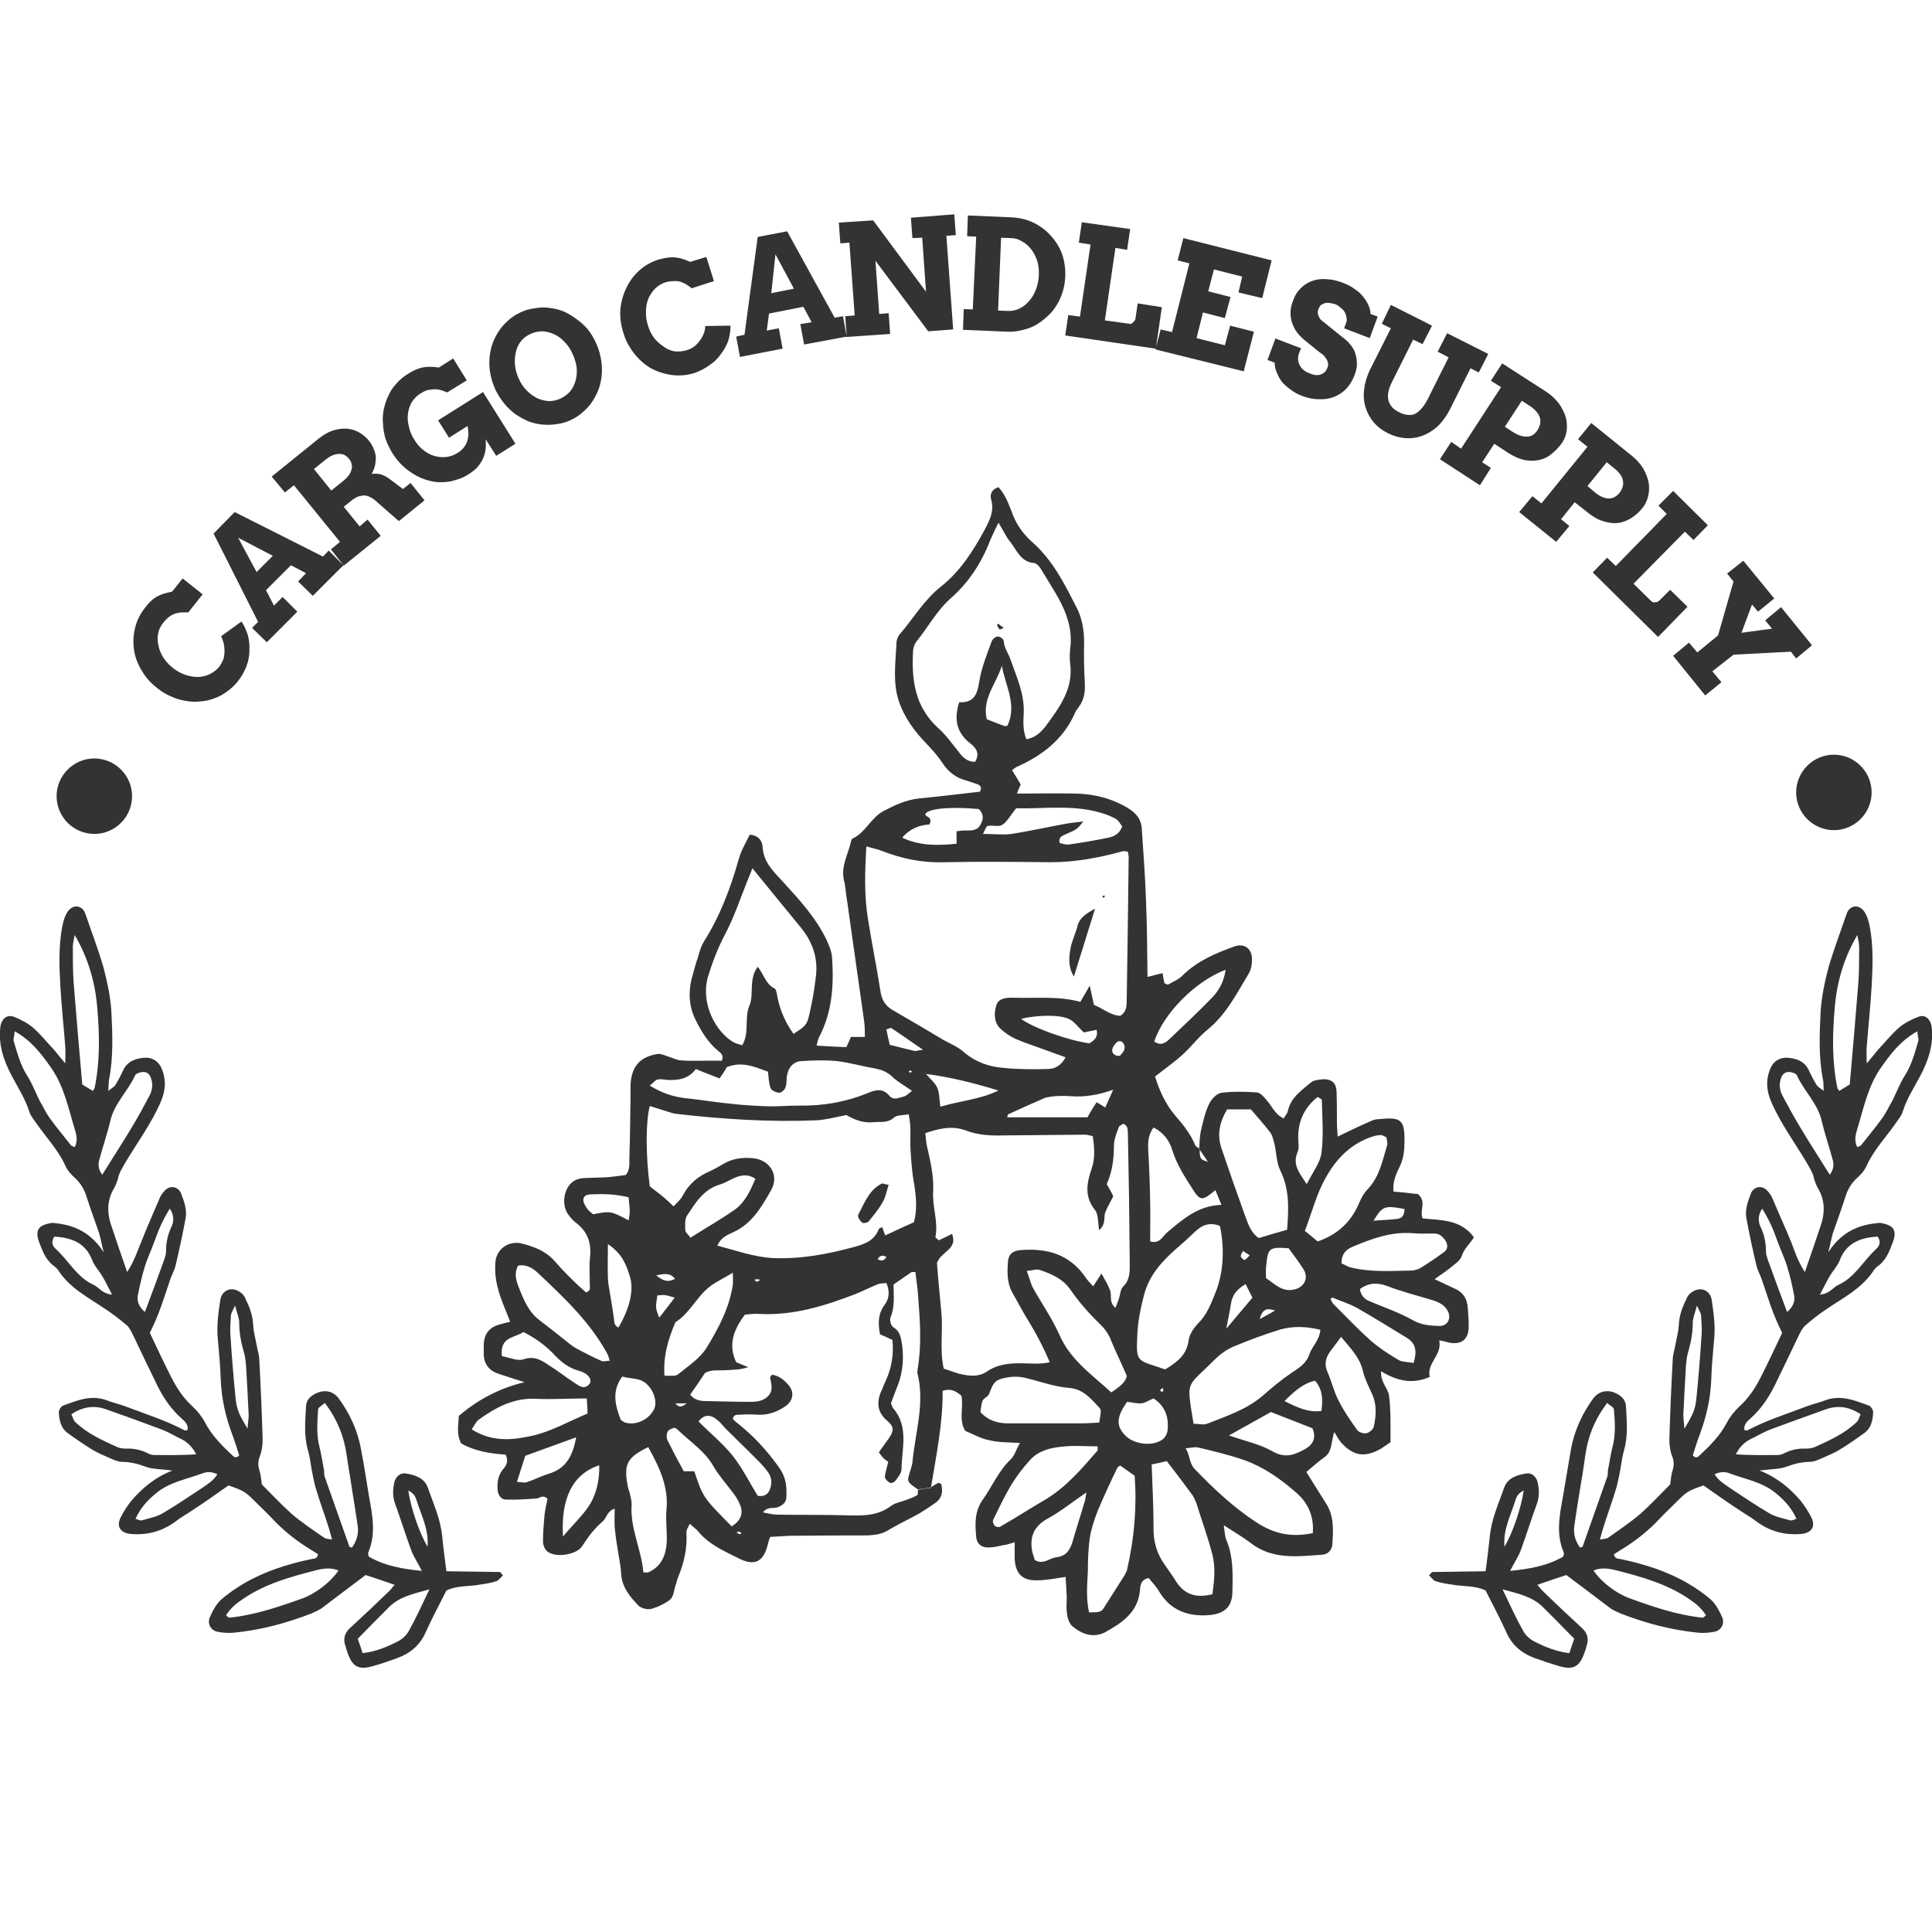
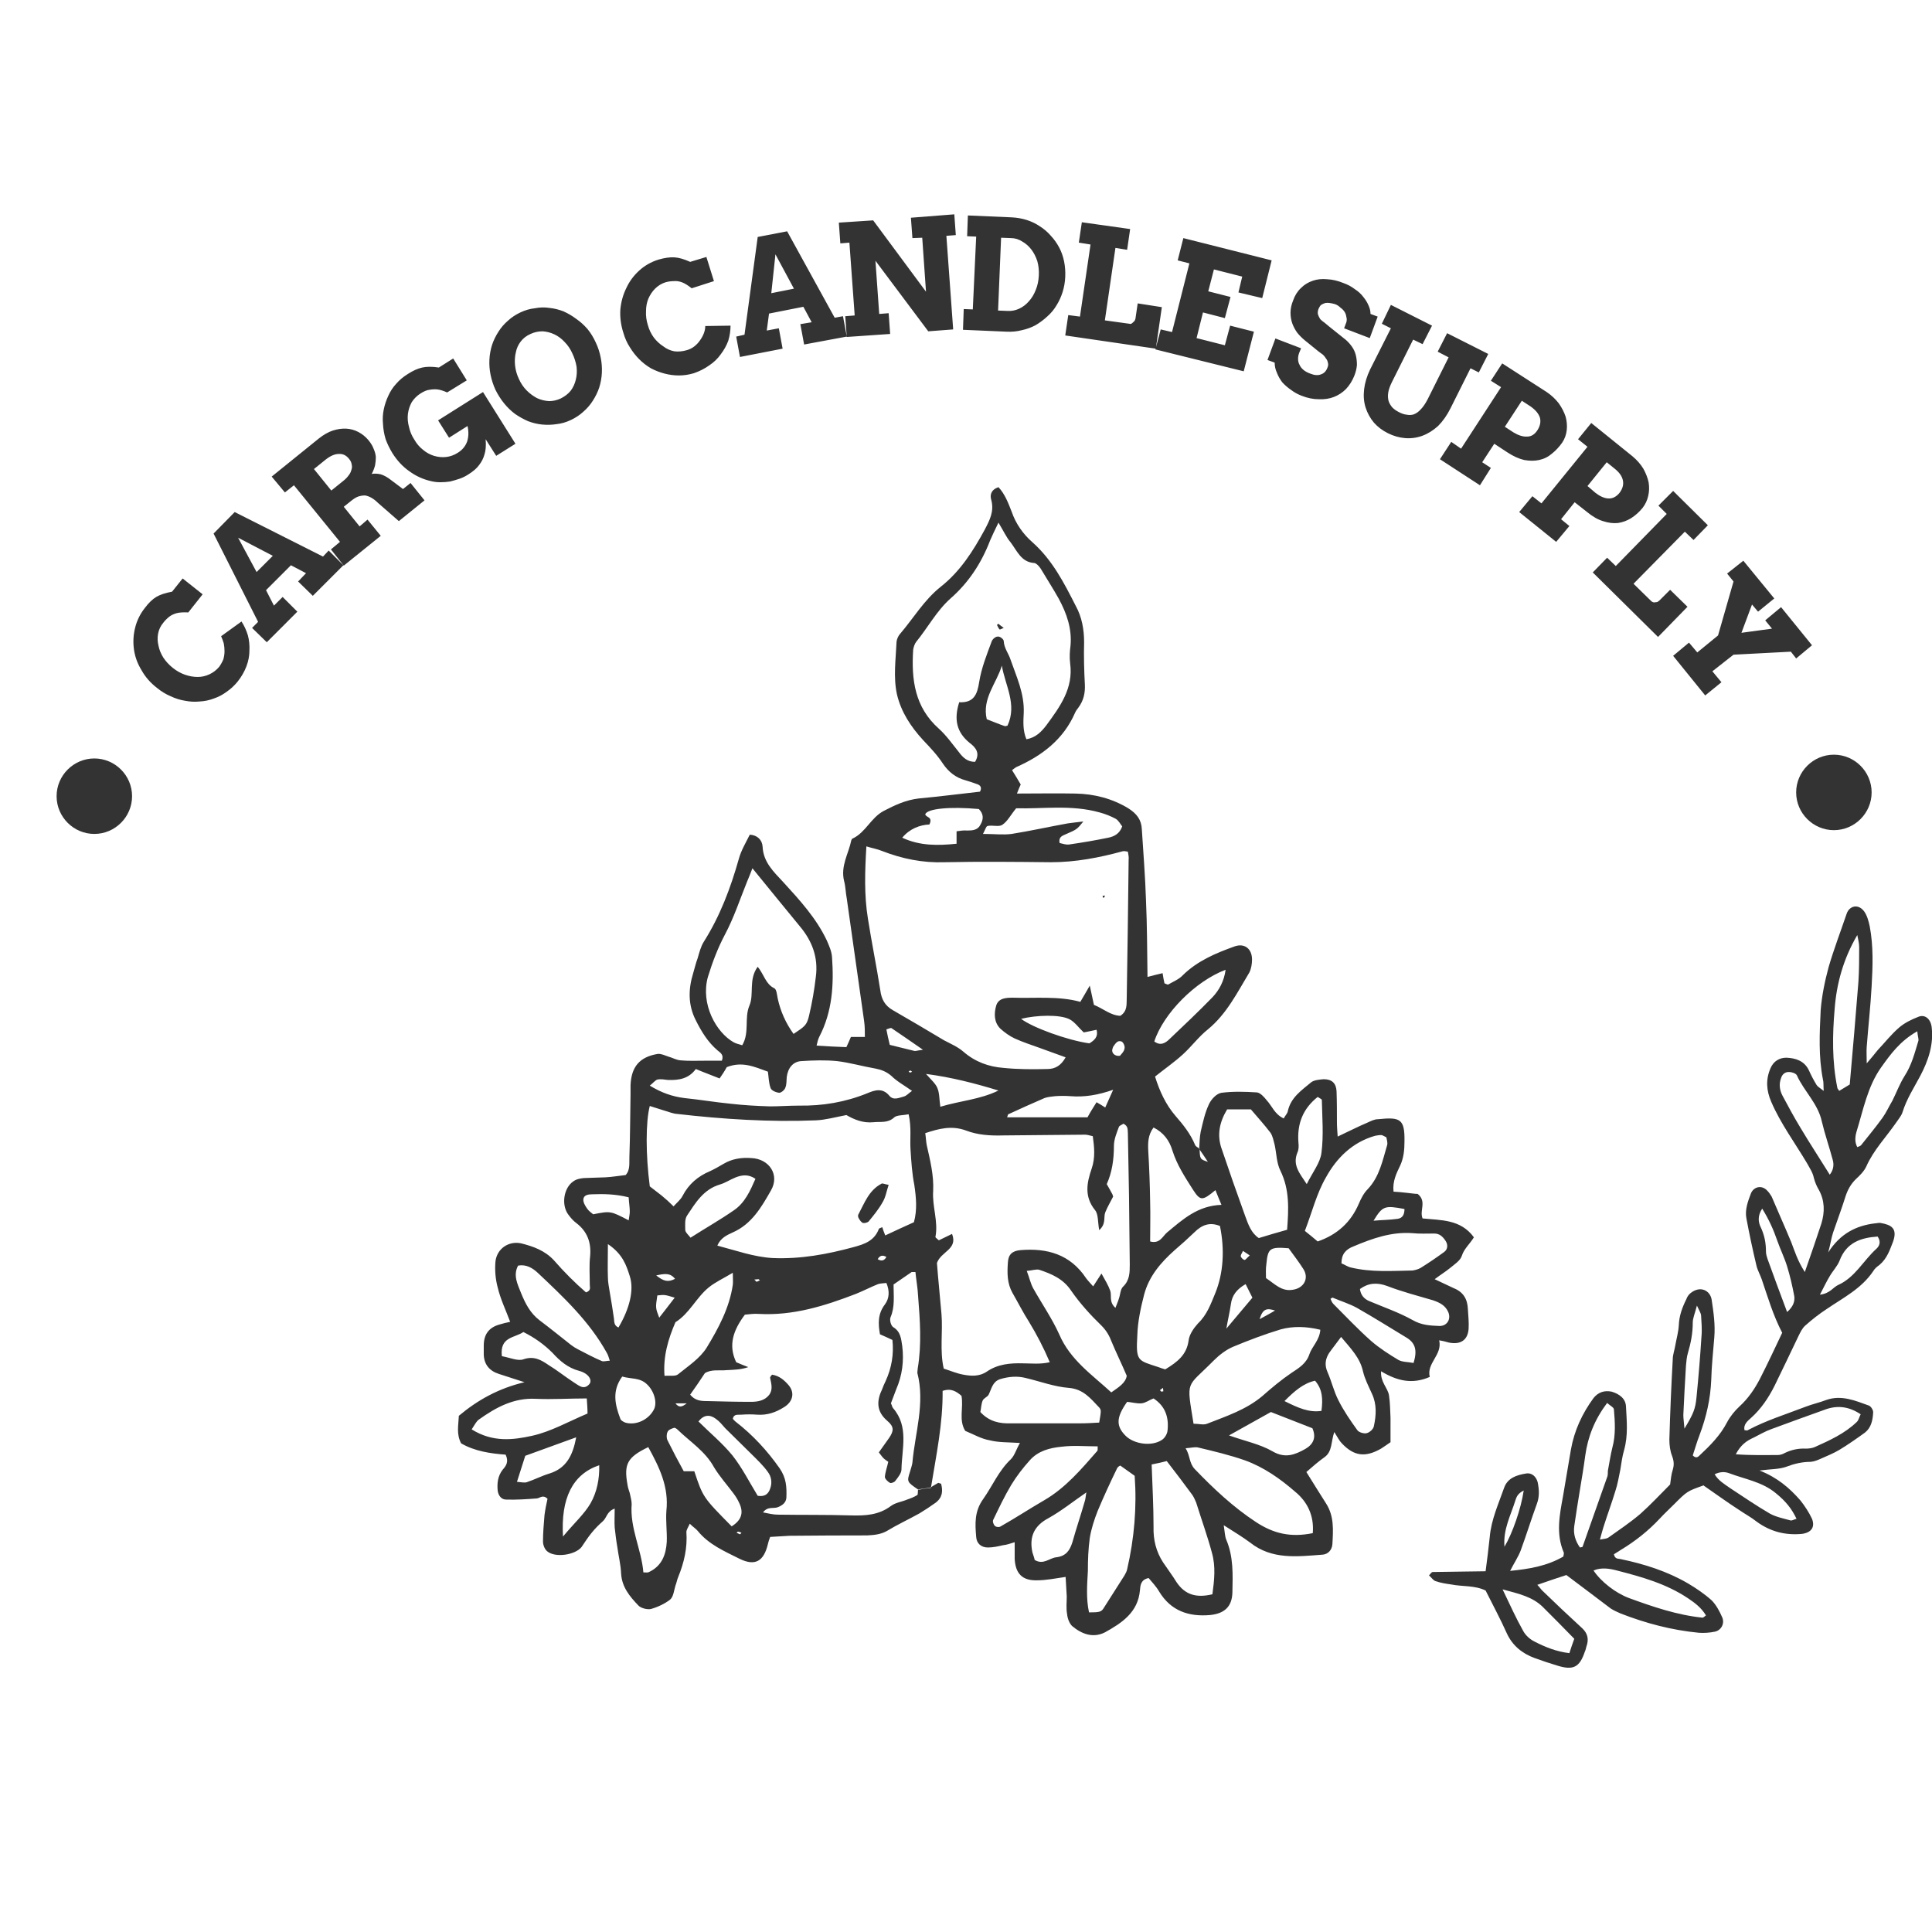
<svg xmlns="http://www.w3.org/2000/svg" version="1.2" viewBox="0 0 512 512" width="512" height="512">
  <style>.a{fill:#333}</style>
  <path fill-rule="evenodd" class="a" d="m478.3 337.1c1.7-4.9 3.1-8.9 4.4-12.9 0.9-3 0.9-6-0.7-8.9-0.6-1-1-2-1.3-3.1-0.3-1.5-1.1-2.6-1.8-3.9-3.2-5.4-7-10.5-9.5-16.3-1.3-3-1.5-5.9-0.2-8.9 0.8-1.9 2.4-2.8 4.2-2.8 2.4 0.1 4.8 0.8 6 3.4q0.9 2 2 3.8c0.3 0.5 0.9 0.8 1.9 1.6-0.1-1.5 0-2.3-0.2-3-1.2-6.1-0.9-12.2-0.6-18.4 0.3-3.8 1.1-7.7 2.1-11.4 1.4-4.8 3.2-9.5 4.8-14.2 0.7-2 3-2.7 4.6-0.6 0.8 1.1 1.2 2.6 1.5 4 1 5.3 0.8 10.6 0.5 15.9-0.3 5.4-0.9 10.7-1.3 16-0.1 1.2 0 2.5 0 4.4 1.3-1.5 2.1-2.5 2.9-3.5 1.9-2 3.6-4.2 5.7-6 1.4-1.2 3.2-2.1 5-2.8 1.8-0.8 3.3 0.5 3.6 2.6 0.6 4.7-0.9 9-3 13-1.7 3.2-3.6 6.1-4.7 9.6-0.3 1-1.1 1.9-1.7 2.8-2.7 3.9-6 7.3-7.9 11.6-0.6 1.3-1.7 2.4-2.8 3.4-1.3 1.3-2.1 2.7-2.7 4.5-1 3.2-2.2 6.4-3.3 9.6-0.5 1.5-0.7 3.1-1.3 5.3 3.2-5 7.4-7.1 12.4-7.7 0.5 0 1-0.2 1.5-0.1 2.8 0.5 4.5 1.4 3.3 4.9-0.9 2.3-1.6 4.5-3.6 6.2-0.7 0.5-1.3 1-1.7 1.7-3.1 4.6-7.9 7-12.3 10-2 1.3-3.9 2.8-5.7 4.4-0.8 0.7-1.3 1.8-1.8 2.8-2.1 4.4-4.2 8.8-6.3 13.1-1.6 3.2-3.6 6.2-6.3 8.6-0.9 0.8-2 1.7-1.7 3.2 0.3 0 0.7 0.2 0.9 0 4.9-2.6 10.1-4.2 15.3-6.2 1.8-0.7 3.7-1.1 5.5-1.8 4-1.4 7.7 0.2 11.3 1.5 0.5 0.2 1.2 1.2 1.1 1.9-0.1 1.9-0.5 3.9-2.1 5.2-2.2 1.6-4.5 3.2-6.8 4.6-1.5 0.9-3.2 1.6-4.8 2.3-0.9 0.4-1.8 0.8-2.8 0.9-2.3 0-4.4 0.5-6.5 1.3-1.9 0.7-4.1 0.6-7.1 1 4.8 1.9 8 4.7 10.8 7.9 1.2 1.5 2.3 3.2 3.1 4.9 0.9 2.3-0.3 3.7-2.7 4-4.4 0.4-8.3-0.6-11.9-3.2-1.5-1.2-3.2-2.1-4.8-3.2-3.1-2-6.1-4.2-9.3-6.4 0.1-0.1 0-0.1-0.2 0-4.2 1.5-4.2 1.5-7.7 5-1.3 1.3-2.6 2.5-3.8 3.8-3 3.2-6.4 5.9-10.2 8.2-0.6 0.4-1.3 0.8-1.9 1.2 0.3 1.4 1.2 1.1 1.9 1.3 6.2 1.3 12.2 3.2 17.7 6.4 2.2 1.3 4.4 2.8 6.3 4.5 1.2 1.2 2.1 2.9 2.8 4.5 0.7 1.6-0.2 3.4-1.9 3.8-1.4 0.3-2.9 0.4-4.3 0.3-7.2-0.7-14-2.5-20.7-5.1-0.9-0.4-1.8-0.8-2.6-1.3-3.8-2.9-7.7-5.8-11.8-8.9q-3.4 1.1-7.7 2.6c0.6 0.6 0.9 1.1 1.3 1.5 3.5 3.4 7 6.7 10.6 10 1.5 1.4 1.8 3 1.1 4.9-0.1 0.4-0.2 0.9-0.4 1.3-1.4 4.2-3.1 5-7.3 3.7-2-0.6-4.1-1.3-6-2-3.3-1.2-5.9-3.3-7.4-6.6-1.7-3.8-3.7-7.5-5.6-11.3-2.9-1.4-6.1-1-9.1-1.6-1.4-0.2-2.8-0.4-4.2-0.9-0.6-0.2-1.1-1-1.7-1.5 0.4-0.4 0.6-0.8 0.9-0.9 4.6-0.1 9.3-0.1 14.1-0.2 0.4-3.1 0.8-6.1 1.1-9.1 0.4-4.6 2.3-8.7 3.8-13 0.9-2.6 3.3-3.4 5.8-3.8 1.5-0.3 2.7 0.8 3.1 2.3 0.4 2 0.5 3.8-0.2 5.7-1.5 4.1-2.8 8.3-4.3 12.4-0.7 1.8-1.8 3.4-2.8 5.4 5.1-0.5 9.8-1.3 14.1-3.8 0.1-0.5 0.2-0.9 0.1-1.1-2.1-4.9-1.1-9.9-0.2-14.8 0.7-4.2 1.4-8.3 2.1-12.4 0.9-5.1 3-9.6 6-13.7 1.2-1.5 2.8-2.1 4.8-1.7 2 0.6 3.7 1.8 3.8 3.9 0.2 3.9 0.6 7.7-0.5 11.6-0.5 1.7-0.7 3.4-1 5.2-0.4 1.9-0.7 3.8-1.3 5.6-1 3.3-2.2 6.5-3.2 9.7-0.3 0.9-0.5 1.8-0.9 3.2 1.1-0.2 1.7-0.2 2.2-0.5 2.8-2 5.8-4 8.5-6.3 2.8-2.5 5.3-5.2 7.9-7.8 0.2-1.4 0.3-2.7 0.7-3.9 0.4-1.3 0.3-2.4-0.2-3.7-0.5-1.3-0.7-2.8-0.7-4.3q0.3-10.6 0.9-21.3c0-1.2 0.5-2.5 0.7-3.8 0.3-1.7 0.8-3.4 0.9-5.2 0.1-2.5 0.9-4.7 2-6.9 0.2-0.6 0.6-1.2 1.1-1.6 2.6-2.1 5.2-0.7 5.6 1.7 0.5 3.3 1 6.7 0.7 10.1-0.3 3.7-0.7 7.4-0.8 11.1-0.2 5.1-1.3 9.9-3.1 14.7-0.7 1.8-1.2 3.6-1.8 5.4 0.7 0.7 1.2 0.6 1.7 0.1 2.9-2.7 5.6-5.4 7.4-8.9 0.8-1.5 2-3 3.3-4.2 2.3-2.1 4-4.6 5.4-7.3 2.1-4.1 4-8.2 5.9-12.2-2.4-4.6-3.8-9.4-5.4-14.1-0.4-1.2-1.1-2.4-1.4-3.6-1-4.2-1.9-8.4-2.7-12.7-0.4-2.2 0.4-4.4 1.2-6.5 0.7-1.8 2.9-2.4 4.4-0.7 0.4 0.4 0.8 1 1.1 1.5 1.7 4 3.5 8 5.2 12.1 0.9 2.3 1.6 4.8 3.6 7.9zm-18.3 48.3c4 0.3 7.6 0.2 11.1 0.2 0.6 0 1.3-0.2 1.8-0.5 1.8-0.9 3.7-1.3 5.7-1.2 0.7 0 1.6-0.1 2.3-0.4 4-1.8 8-3.6 11.2-6.7 0.5-0.5 0.6-1.3 1-2-3-2-5.9-2.4-9-1.4q-7.3 2.6-14.6 5.3c-1.7 0.6-3.2 1.5-4.8 2.3-1.8 0.8-3.4 1.9-4.7 4.4zm-34.1-13.6c-3.3 4.4-5.1 8.9-5.8 14-0.4 3-0.9 6-1.4 9q-0.8 4.8-1.5 9.6c-0.3 2.1 0.3 4 1.5 5.7 0.4-0.1 0.7-0.1 0.7-0.2q3.3-9.3 6.6-18.7c0.1-0.4 0.1-1 0.1-1.4 0.4-2.1 0.7-4.2 1.2-6.2 0.9-3.3 0.7-6.7 0.4-10.1 0-0.5-1-1-1.8-1.7zm66.3-124c-3.7 6.3-5.5 12.9-6 19.6-0.6 6.9-0.7 13.9 0.7 20.8 0 0.3 0.3 0.5 0.5 0.9q1.5-0.9 2.8-1.7c0.8-9.2 1.6-18.2 2.3-27.2 0.2-3.1 0.2-6.2 0.2-9.2 0-1.1-0.3-2.1-0.5-3.2zm15.9 25.5c-4.6 2.6-7.1 6.1-9.6 9.6-3.6 5.1-4.7 11.2-6.5 17-0.4 1.4-0.5 2.8 0.2 4.1 0.5-0.2 0.8-0.3 1-0.5 1.9-2.4 3.9-4.8 5.7-7.3 1-1.4 1.7-3 2.6-4.5 1.1-2.2 1.9-4.4 3.2-6.5 1.9-2.9 2.7-6.1 3.7-9.4 0.1-0.5-0.2-1.2-0.3-2.5zm-85.8 142.9c2 3 5.9 6 9.4 7.3 6.3 2.3 12.7 4.5 19.5 5.2 0.2 0 0.5-0.3 0.9-0.6-1.2-2-2.9-3.3-4.7-4.5-5.8-3.9-12.3-5.7-18.9-7.4-1.9-0.5-4.1-0.9-6.2 0zm62.6-104.9c0.9-1.1 1.2-2.5 0.8-3.9-0.9-3.4-2.1-6.8-2.9-10.2-1-4.7-4.7-8-6.6-12.2-0.2-0.5-1.3-0.9-2-0.9-1.1-0.1-1.9 0.6-2.2 1.6-0.6 1.6-0.4 3.2 0.4 4.7 1.5 2.8 3 5.6 4.7 8.4 2.5 4.2 5.2 8.3 7.8 12.5zm-86.7 109.9c2.1 4.4 3.6 7.7 5.4 10.9 0.6 1.2 1.8 2.3 3 2.9 2.9 1.5 5.9 2.7 9.3 3.1 0.4-1.3 0.8-2.4 1.3-3.8-2.8-2.9-5.6-5.7-8.4-8.5-2.7-2.6-6.1-3.4-10.6-4.6zm77.9-18.7c-1.3-2.7-2.8-4.6-5.5-6.8-3.6-3-8.2-3.7-12.4-5.3-1.1-0.4-2.4-0.4-3.8 0.3 1 1.7 2.6 2.6 4 3.6 3.5 2.3 7 4.7 10.6 6.8 1.6 0.9 3.6 1.3 5.4 1.8 0.5 0.2 1.1-0.3 1.7-0.4zm-2.5-54.8c1.6-1.4 2.1-2.8 1.9-4.2-0.5-2.7-1.1-5.3-1.9-7.9-0.7-2.3-1.8-4.5-2.6-6.8-1-2.9-2.2-5.6-4-8.5-1.2 1.8-1.1 3.5-0.4 4.9 1 2.1 1.4 4.2 1.4 6.5 0 0.6 0.2 1.3 0.4 1.9 1.6 4.5 3.3 9 5.2 14.1zm8.7-4.6c2.7-0.3 3.5-2 4.9-2.6 4.4-2 6.6-6.4 10-9.5 0.8-0.7 1.4-1.8 0.4-3.3-4.5 0.3-8.3 1.6-10.1 6.4-0.6 1.5-1.8 2.7-2.6 4.1-0.8 1.3-1.5 2.8-2.6 4.9zm-35.9 35.5c2.4-4 2.9-5.2 3.2-8.4q0.8-8 1.3-15.9c0.2-2 0-3.9-0.1-5.8-0.1-0.6-0.5-1.2-1.1-2.5-0.5 2-1.1 3.3-1.1 4.5 0 2.8-0.5 5.4-1.3 8.1-0.3 1-0.4 2.2-0.5 3.3q-0.4 6.5-0.7 13.1c0 1 0.2 2.1 0.3 3.6zm-42.6 16.4c-1.6 0.8-1.9 1.7-2.2 2.6-1.2 3.9-3.3 7.7-2.9 12.3 2.1-3.5 4.4-10.1 5.1-14.9z" />
-   <path fill-rule="evenodd" class="a" d="m37.4 329.2c1.6-4.1 3.4-8.1 5.1-12.1 0.3-0.5 0.7-1.1 1.1-1.5 1.5-1.7 3.7-1.1 4.4 0.7 0.8 2.1 1.6 4.3 1.2 6.5-0.8 4.3-1.7 8.5-2.7 12.7-0.3 1.2-1 2.4-1.4 3.6-1.6 4.7-3 9.5-5.4 14.1 1.9 4 3.8 8.1 5.9 12.2 1.4 2.7 3.1 5.2 5.4 7.3 1.3 1.2 2.5 2.7 3.3 4.2 1.8 3.5 4.5 6.2 7.4 8.9 0.5 0.5 1 0.6 1.7-0.1-0.6-1.8-1.1-3.6-1.8-5.4-1.8-4.8-2.9-9.6-3.1-14.7-0.1-3.7-0.5-7.4-0.8-11.1-0.3-3.4 0.2-6.8 0.7-10.1 0.4-2.4 3-3.8 5.6-1.7 0.5 0.4 0.9 1 1.1 1.6 1.1 2.2 1.9 4.4 2 6.9 0.1 1.8 0.6 3.5 0.9 5.2 0.2 1.3 0.7 2.6 0.7 3.8 0.4 7.1 0.7 14.2 0.9 21.3 0 1.5-0.2 3-0.7 4.3-0.5 1.3-0.6 2.4-0.2 3.7 0.4 1.2 0.5 2.5 0.7 3.9 2.6 2.6 5.1 5.3 7.9 7.8 2.7 2.3 5.7 4.3 8.6 6.3 0.4 0.3 1 0.3 2.1 0.5-0.4-1.4-0.6-2.3-0.9-3.2-1-3.2-2.2-6.4-3.2-9.7-0.6-1.8-0.9-3.7-1.3-5.6-0.3-1.8-0.5-3.5-1-5.2-1.1-3.9-0.7-7.7-0.5-11.6 0.1-2.1 1.8-3.3 3.9-3.9 1.9-0.4 3.5 0.2 4.7 1.7 3 4.1 5.1 8.6 6 13.7 0.8 4.1 1.4 8.2 2.1 12.4 0.9 4.9 1.9 9.9-0.2 14.8-0.1 0.2 0 0.6 0.1 1.1 4.3 2.5 9 3.3 14.1 3.8-1-2-2.1-3.6-2.8-5.4-1.5-4.1-2.8-8.3-4.3-12.4-0.7-1.9-0.6-3.7-0.2-5.7 0.4-1.5 1.6-2.6 3.1-2.3 2.5 0.4 4.9 1.2 5.8 3.8 1.5 4.3 3.4 8.4 3.8 13 0.3 3 0.7 6 1.1 9.1 4.8 0.1 9.5 0.1 14.2 0.2 0.2 0.1 0.4 0.5 0.8 0.9-0.6 0.5-1.1 1.3-1.7 1.5-1.4 0.5-2.8 0.7-4.2 0.9-3 0.6-6.2 0.2-9.1 1.6-1.9 3.8-3.9 7.5-5.6 11.3-1.5 3.3-4.1 5.4-7.4 6.6-1.9 0.7-3.9 1.4-6 2-4.2 1.3-5.9 0.5-7.3-3.7-0.1-0.4-0.3-0.9-0.4-1.3-0.7-1.9-0.4-3.5 1.1-4.9 3.6-3.3 7.1-6.6 10.6-10 0.4-0.4 0.7-0.9 1.3-1.5q-4.3-1.5-7.7-2.6c-4.1 3.1-8 6-11.8 8.9-0.8 0.5-1.7 0.9-2.6 1.3-6.7 2.6-13.5 4.4-20.7 5.1-1.4 0.1-2.9 0-4.3-0.3-1.7-0.4-2.6-2.2-1.9-3.8 0.7-1.6 1.6-3.3 2.8-4.5 1.9-1.7 4.1-3.2 6.3-4.5 5.5-3.2 11.5-5.1 17.7-6.4 0.7-0.2 1.6 0.1 1.9-1.3-0.6-0.4-1.3-0.8-1.9-1.2-3.8-2.3-7.2-5-10.2-8.2-1.2-1.3-2.5-2.5-3.8-3.8-3.5-3.5-3.5-3.5-7.7-5-0.2-0.1-0.3-0.1-0.2 0-3.2 2.2-6.2 4.4-9.3 6.4-1.6 1.1-3.3 2-4.8 3.2-3.6 2.6-7.5 3.6-11.9 3.2-2.4-0.3-3.6-1.7-2.7-4 0.8-1.7 1.9-3.4 3.1-4.9 2.8-3.2 6-6 10.8-7.9-3-0.4-5.2-0.3-7.1-1-2.1-0.8-4.2-1.3-6.5-1.3-1-0.1-1.9-0.5-2.8-0.9-1.6-0.7-3.3-1.4-4.8-2.3-2.3-1.4-4.6-3-6.8-4.6-1.6-1.3-2-3.3-2.1-5.2-0.1-0.7 0.6-1.7 1.1-1.9 3.6-1.3 7.3-2.9 11.3-1.5 1.8 0.7 3.7 1.1 5.5 1.8 5.2 2 10.4 3.6 15.3 6.2 0.2 0.2 0.6 0 0.9 0 0.3-1.5-0.8-2.4-1.7-3.2-2.7-2.4-4.7-5.4-6.3-8.6-2.1-4.3-4.2-8.7-6.3-13.1-0.5-1-1-2.1-1.7-2.8-1.9-1.6-3.8-3.1-5.8-4.4-4.4-3-9.2-5.4-12.3-10-0.4-0.7-1-1.2-1.7-1.7-2-1.7-2.7-3.9-3.6-6.2-1.2-3.5 0.5-4.4 3.3-4.9 0.5-0.1 1 0.1 1.5 0.1 5 0.6 9.2 2.7 12.4 7.7-0.6-2.2-0.8-3.8-1.3-5.3-1.1-3.2-2.3-6.4-3.3-9.6-0.6-1.8-1.4-3.2-2.7-4.5-1.1-1-2.2-2.1-2.8-3.4-1.9-4.3-5.2-7.7-7.9-11.6-0.6-0.9-1.4-1.8-1.7-2.8-1.1-3.5-3-6.4-4.7-9.6-2.1-4-3.6-8.3-3-13 0.3-2.1 1.8-3.4 3.7-2.6 1.7 0.7 3.5 1.6 4.9 2.8 2.1 1.8 3.8 4 5.7 6 0.8 1 1.6 2 2.9 3.5 0-1.9 0.1-3.2 0-4.4-0.4-5.3-1-10.6-1.3-16-0.3-5.3-0.5-10.6 0.5-15.9 0.3-1.4 0.7-2.9 1.5-4 1.6-2.1 3.9-1.4 4.6 0.6 1.6 4.7 3.4 9.4 4.8 14.2 1 3.7 1.8 7.6 2.1 11.4 0.3 6.2 0.6 12.3-0.6 18.4-0.1 0.7-0.1 1.5-0.2 3 1-0.8 1.6-1.1 1.9-1.6q1.1-1.8 2-3.8c1.2-2.6 3.6-3.3 6-3.4 1.8 0 3.4 0.9 4.2 2.8 1.3 3 1.1 5.9-0.2 8.9-2.5 5.8-6.3 10.9-9.5 16.3-0.7 1.3-1.5 2.4-1.8 3.9-0.3 1.1-0.7 2.1-1.3 3.1-1.6 2.9-1.6 5.9-0.7 8.9 1.3 4 2.7 8 4.4 12.9 2-3.1 2.7-5.6 3.7-7.9zm9.9 51.8c-1.6-0.8-3.1-1.7-4.8-2.3q-7.2-2.7-14.6-5.3c-3.1-1-6-0.6-9 1.4 0.4 0.7 0.5 1.5 1 2 3.2 3.1 7.2 4.9 11.2 6.7 0.7 0.3 1.6 0.4 2.3 0.4 2-0.1 3.9 0.3 5.7 1.2 0.5 0.3 1.2 0.5 1.8 0.5 3.5 0 7.1 0.1 11.1-0.2-1.3-2.5-2.9-3.6-4.7-4.4zm37-7.5c-0.2 3.4-0.5 6.8 0.4 10.1 0.5 2 0.8 4.1 1.2 6.2 0 0.4 0 1 0.1 1.4q3.3 9.4 6.6 18.7c0 0.1 0.3 0.1 0.7 0.2 1.2-1.7 1.8-3.6 1.5-5.7q-0.7-4.8-1.5-9.6c-0.4-3-1-6-1.4-9-0.7-5.1-2.5-9.6-5.8-14-0.8 0.7-1.8 1.2-1.8 1.7zm-65-122.5c0 3 0 6.1 0.2 9.2 0.7 9 1.5 18 2.3 27.2q1.3 0.8 2.8 1.7c0.2-0.4 0.5-0.6 0.5-0.9 1.4-6.9 1.3-13.9 0.7-20.8-0.5-6.7-2.3-13.3-6-19.6-0.2 1.1-0.5 2.1-0.5 3.2zm-15.7 24.8c1 3.3 1.8 6.5 3.7 9.4 1.3 2.1 2.1 4.3 3.2 6.5 0.9 1.5 1.6 3.1 2.6 4.5 1.8 2.5 3.8 4.9 5.7 7.3 0.2 0.2 0.5 0.3 1 0.5 0.7-1.3 0.6-2.7 0.2-4.1-1.8-5.8-2.9-11.9-6.5-17-2.5-3.5-5-7-9.6-9.6-0.1 1.3-0.4 2-0.3 2.5zm79.9 140.4c-6.6 1.7-13.1 3.5-18.9 7.4-1.8 1.2-3.5 2.5-4.7 4.5 0.4 0.3 0.7 0.6 0.9 0.6 6.8-0.7 13.2-2.9 19.6-5.2 3.4-1.3 7.3-4.3 9.3-7.3-2.1-0.9-4.3-0.5-6.2 0zm-48.6-117.4c1.7-2.8 3.2-5.6 4.7-8.4 0.8-1.5 1-3.1 0.4-4.7-0.3-1-1.1-1.7-2.1-1.6-0.8 0-1.9 0.4-2.1 0.9-1.9 4.2-5.6 7.5-6.6 12.2-0.8 3.4-2 6.8-2.9 10.2-0.4 1.4-0.1 2.8 0.8 3.9 2.6-4.2 5.3-8.3 7.8-12.5zm68.3 127c-2.8 2.8-5.6 5.6-8.4 8.5 0.5 1.4 0.9 2.5 1.3 3.8 3.4-0.4 6.4-1.6 9.3-3.1 1.2-0.6 2.4-1.7 3-2.9 1.8-3.2 3.3-6.5 5.4-10.9-4.5 1.2-7.9 2-10.6 4.6zm-65.6-22.9c1.8-0.5 3.8-0.9 5.4-1.8 3.6-2.1 7.1-4.5 10.6-6.8 1.4-1 3-1.9 4-3.6-1.4-0.7-2.7-0.7-3.8-0.3-4.2 1.6-8.8 2.3-12.4 5.3-2.7 2.2-4.2 4.1-5.5 6.8 0.6 0.1 1.2 0.6 1.7 0.4zm6-69.3c0.2-0.6 0.4-1.3 0.4-1.9 0-2.3 0.4-4.4 1.4-6.5 0.7-1.4 0.8-3.1-0.4-4.9-1.8 2.9-3 5.6-4 8.5-0.8 2.3-1.9 4.5-2.6 6.8-0.8 2.6-1.4 5.2-1.9 7.9-0.2 1.4 0.3 2.8 1.9 4.2 1.9-5.1 3.6-9.6 5.2-14.1zm-16.5 4.6c-0.8-1.4-2-2.6-2.6-4.1-1.8-4.8-5.6-6.1-10.1-6.4-1 1.5-0.4 2.6 0.4 3.3 3.4 3.1 5.6 7.5 10 9.5 1.4 0.6 2.2 2.3 4.9 2.6-1.1-2.1-1.8-3.6-2.6-4.9zm38.8 36.8q-0.3-6.6-0.7-13.1c-0.1-1.1-0.2-2.3-0.5-3.3-0.8-2.7-1.3-5.3-1.3-8.1 0-1.2-0.6-2.5-1.1-4.5-0.6 1.3-1 1.9-1.1 2.5-0.1 1.9-0.3 3.8-0.1 5.8q0.5 7.9 1.3 15.9c0.3 3.2 0.8 4.4 3.2 8.4 0.1-1.5 0.3-2.6 0.3-3.6zm47.4 34.9c0.4-4.6-1.7-8.4-2.9-12.3-0.3-0.9-0.6-1.8-2.2-2.6 0.7 4.8 3 11.4 5.1 14.9z" />
  <path fill-rule="evenodd" class="a" d="m317.8 304.5c0.1-1.5 0.1-3.1 0.4-4.6 0.6-2.5 1.1-5 2.2-7.3 0.6-1.3 2-2.8 3.3-3 3.1-0.4 6.2-0.3 9.4-0.1 0.9 0.1 1.9 1.2 2.6 2.1 1.4 1.5 2.1 3.7 4.5 4.8 0.4-0.8 1-1.3 1.1-2 0.8-3.6 3.7-5.5 6.2-7.6 0.8-0.6 2.2-0.7 3.3-0.8 2.2 0 3.3 1.1 3.4 3.2 0.1 2.7 0.1 5.5 0.1 8.2 0 1.2 0.1 2.3 0.2 3.8 2.8-1.3 5.3-2.6 7.9-3.7 0.9-0.4 1.8-0.9 2.8-0.9 5.9-0.6 7.1-0.1 7 5.9 0 2.2-0.2 4.3-1.1 6.3-1 2.1-2.1 4.2-1.8 7q1.7 0.1 3.4 0.3c1.1 0.1 2.2 0.3 3 0.3 2.5 2 0.4 4.4 1.3 6.5 4.9 0.5 10.1 0.2 13.6 5-1.1 1.8-2.6 3-3.2 4.9-0.4 1.3-2 2.3-3.2 3.3-1.1 0.9-2.4 1.7-4 2.9 2.1 1 3.6 1.7 5.1 2.4 2.5 1 3.6 2.9 3.7 5.5 0.1 1.7 0.3 3.5 0.2 5.2-0.2 3.1-2.2 4.3-5.2 3.7-0.7-0.2-1.4-0.4-2.6-0.6 0.9 3.9-3.4 6-2.5 9.7-4.6 2-8.6 1.1-12.9-1.5-0.2 2.9 1.8 4.4 2.1 6.4 0.3 2 0.3 3.9 0.4 5.9 0 2.1 0 4.2 0 6.5-0.9 0.6-1.7 1.2-2.5 1.7-4.2 2.4-7.2 2-10.4-1.4-0.7-0.7-1.1-1.6-2-3-0.9 2.6-0.5 5.1-2.5 6.6-1.7 1.2-3.3 2.6-4.9 4 1.7 2.7 3.4 5.5 5.2 8.3 2.2 3.4 1.9 7.1 1.7 10.8-0.1 1.6-1.2 2.7-2.6 2.8-6.7 0.5-13.4 1.4-19.2-3.2-2-1.5-4.2-2.8-7-4.6 0.3 1.9 0.3 3 0.7 3.9 1.9 4.5 1.7 9.2 1.6 13.9-0.1 3.8-2.1 5.6-5.9 6-5.7 0.5-10.4-1.1-13.5-6.2-0.8-1.4-1.9-2.5-2.8-3.6-2.1 0.4-2.2 2-2.3 3.2-0.5 5.9-4.8 8.7-9.3 11.2-3.2 1.6-6.2 0.4-8.7-1.7-0.7-0.7-1.2-2-1.3-3.1-0.3-1.6-0.1-3.2-0.1-4.7-0.1-1.8-0.2-3.5-0.3-5.2-2.7 0.4-5.2 0.9-7.6 0.9-3.9 0.1-5.7-1.8-5.9-5.7 0-1.3 0-2.6 0-4.4-1.3 0.4-2.1 0.7-3.1 0.8-1.3 0.3-2.6 0.6-4 0.6-1.8 0-3-1.1-3.1-2.8-0.3-3.5-0.5-6.8 1.9-10.1 2.4-3.4 4.1-7.5 7.3-10.5 1-1 1.4-2.6 2.4-4.3-3.1-0.2-5.6-0.1-8-0.7-2.3-0.4-4.3-1.6-6.5-2.5-1.8-2.9-0.4-6.1-1-9.3-1.3-1.1-2.7-2.1-5-1.3 0.1 8.6-1.7 17.1-3.1 25.7q-1.7 0.2-3.3 0.5c-3.1-2.1-3.1-2.1-2.2-4.9 0.2-0.8 0.5-1.5 0.6-2.3 0.7-7.9 3.4-15.7 1.3-23.8 0-0.3 0.1-0.7 0.1-1.1 1.1-6.5 0.6-12.9 0.1-19.3-0.1-2.1-0.5-4.2-0.7-6.3-0.6 0-0.9 0-1 0-1.6 1.1-3.2 2.2-4.8 3.3 0 3 0.4 5.9-0.8 8.7-0.3 0.7 0.1 2.2 0.7 2.6 2 1.2 2.1 3.1 2.4 5 0.5 4 0 7.8-1.6 11.5-0.5 1.3-1 2.6-1.4 3.7 0.3 0.5 0.3 1 0.6 1.3 4.2 4.9 2.3 10.7 2.2 16.2 0 1-0.9 2.1-1.6 3-0.2 0.4-1.1 0.7-1.4 0.6-0.6-0.3-1.4-1.1-1.4-1.6 0.1-1.3 0.6-2.6 0.9-4-0.4-0.3-0.9-0.6-1.3-1-0.4-0.4-0.7-0.9-1.2-1.5 0.9-1.3 1.8-2.5 2.7-3.8 1.3-1.9 1.4-3-0.5-4.6-2.9-2.5-2.8-5.3-1.3-8.4q0.4-1.1 0.9-2.1c1.6-3.5 2.2-7.1 1.8-10.9-1.1-0.5-2.1-1-3.3-1.5-0.5-2.8-0.6-5.4 1.3-7.9 1.2-1.6 1.3-3.6 0.4-5.7-0.8 0.1-1.6 0.1-2.2 0.3-2 0.8-3.9 1.8-5.9 2.6-8.3 3.2-16.6 5.8-25.7 5.3-1.3-0.1-2.6 0.1-3.7 0.2-3 4-4.5 8-2.3 12.6 1.1 0.5 2.2 0.9 3.2 1.3-2 0.7-3.9 0.7-5.7 0.8-2 0.2-4-0.3-5.8 0.8q-1.9 2.9-3.9 5.7c1.3 1.6 2.9 1.7 4.4 1.7 3.9 0.1 7.8 0.2 11.7 0.2 1.8 0 3.6-0.3 4.8-1.8 1.1-1.4 0.6-3 0.3-4.5-0.1-0.3 0.3-0.6 0.5-0.9 1.9 0.3 3.2 1.4 4.4 2.8 1.7 2 1.1 4.4-1.2 5.8-2.2 1.4-4.5 2.2-7.2 2-1.3-0.1-2.7-0.1-4.1 0-0.9 0.1-2-0.3-2.3 1.1 0.3 0.3 0.5 0.6 0.8 0.8 4.5 3.5 8.3 7.6 11.6 12.3 1.8 2.6 1.9 5 1.8 7.8-0.1 1.3-1 2-2.2 2.5-1.2 0.5-2.7-0.3-4 1.4 1.5 0.3 2.7 0.6 4 0.6 6.4 0.1 12.9 0 19.4 0.2 3.8 0.1 7.3-0.1 10.5-2.5 1.2-0.9 2.9-1.1 4.3-1.7 0.9-0.3 1.9-0.7 2.7-1.2 0.2-0.2 0.1-1 0.2-1.5q1.7-0.2 3.3-0.5c0.6-0.4 1.3-0.8 2-1.2 0.1-0.1 0.3 0.1 0.8 0.2 0.5 1.9 0.4 3.6-1.4 5-1.4 1-2.9 2-4.4 2.9-2.9 1.6-5.9 3-8.7 4.7-1.7 0.9-3.4 1-5.1 1.1q-10.3 0-20.6 0.1c-1.7 0.1-3.4 0.2-5.1 0.3-0.3 0.8-0.5 1.4-0.6 1.9-1.1 4.6-3.4 5.9-7.5 3.9-4-2-8.2-3.8-11.1-7.4-0.5-0.6-1.2-1-2.1-1.9-0.4 0.9-0.9 1.6-0.9 2.2 0.3 4.2-0.6 8.1-2.2 12-0.3 0.7-0.4 1.5-0.7 2.2-0.4 1.3-0.5 2.9-1.4 3.7-1.4 1.1-3.3 2-5.1 2.5-1 0.2-2.6-0.2-3.3-0.9-2.3-2.4-4.4-4.9-4.6-8.5-0.1-2.4-0.7-4.7-1-7-0.3-1.7-0.5-3.4-0.7-5.2-0.1-1.5 0-3.1 0-5-2.1 0.7-2.1 2.5-3.2 3.4q-1.6 1.4-2.9 3c-1 1.2-1.8 2.5-2.7 3.8-1.7 2.1-7 2.9-9.1 1.1-0.7-0.6-1.1-1.7-1.1-2.6 0-2.3 0.2-4.6 0.4-7 0.2-1.5 0.5-3 0.8-4.3-1.2-1.2-2-0.2-2.8-0.1-2.7 0.2-5.5 0.4-8.2 0.3-1.2 0-2-1-2.2-2.3-0.2-2 0-3.9 1.3-5.6 0.9-1 1.7-2.1 0.8-4-4-0.3-8.2-0.9-11.8-3-1.3-2.5-0.7-4.8-0.6-7.3 5-4.2 10.6-7.3 17.4-8.9-2.5-0.8-4.6-1.5-6.8-2.2-2.5-0.8-3.9-2.5-4-5.1 0-0.8 0-1.6 0-2.4 0-2.9 1.3-4.8 4.2-5.6q1.3-0.4 2.8-0.7c-1.2-3.2-2.6-6.1-3.3-9.1-0.6-2.2-0.8-4.6-0.6-6.9 0.4-3.4 3.5-5.5 6.8-4.8 3.2 0.8 6.3 1.9 8.7 4.5 2.7 3.1 5.6 6 8.5 8.5 1.4-0.5 1-1.3 1-2 0-2.6-0.2-5.2 0.1-7.7 0.3-3.6-0.8-6.5-3.7-8.7-0.8-0.6-1.4-1.3-2-2.1-2-2.5-1.4-7.1 1.2-8.9 0.8-0.6 1.8-0.8 2.8-0.9 1.9-0.1 3.9-0.1 5.8-0.2 1.8-0.1 3.5-0.4 5.3-0.6 1.3-1.4 0.9-3.3 1-5 0.2-5.5 0.2-10.9 0.3-16.4 0-0.8 0-1.6 0-2.4 0.2-4.9 2.4-7.5 7.2-8.3 0.9-0.1 1.9 0.4 2.8 0.7 1.1 0.3 2.1 0.9 3.2 1 2.1 0.2 4.3 0.1 6.5 0.1 1.5 0 3.1 0 4.5 0 0.6-1.6-0.4-2.1-1.1-2.7-2.6-2.2-4.3-5-5.8-8-2.1-4.1-2-8.3-0.7-12.5 0.4-1.3 0.7-2.7 1.2-4 0.4-1.4 0.8-3 1.6-4.3 4.3-6.8 7.1-14.2 9.3-22 0.6-2.2 1.8-4.2 2.9-6.4 2 0.1 3.3 1.4 3.4 3.2 0.2 4.1 2.9 6.6 5.5 9.4 4.3 4.7 8.7 9.5 11.5 15.4 0.6 1.4 1.3 2.9 1.4 4.5 0.5 7.2 0.1 14.4-3.4 21.1-0.3 0.6-0.5 1.4-0.7 2.3 2.8 0.2 5.3 0.3 7.9 0.4 0.4-0.9 0.8-1.7 1.2-2.7 1.2 0 2.3 0 3.7 0 0-1.5 0-2.8-0.2-4.2q-2.3-16.2-4.6-32.5c-0.3-1.5-0.3-3.1-0.7-4.6-1-4 1.2-7.3 1.9-10.8 0.1-0.2 0.2-0.5 0.4-0.5 3.4-1.6 4.8-5.5 8.2-7.3 2.9-1.5 5.8-2.9 9.3-3.3 5.4-0.5 10.8-1.2 16.2-1.8 0.4-0.7 0.4-1.5-0.5-1.9q-1.6-0.6-3.3-1.1c-2.6-0.7-4.5-2.2-6-4.4-1.5-2.3-3.4-4.3-5.3-6.3-3.2-3.5-5.8-7.4-6.9-12.1-1-4.6-0.3-9.3-0.1-14 0.1-0.7 0.5-1.6 1-2.1 3.5-4.1 6.3-8.9 10.7-12.4 5.2-4.1 8.6-9.5 11.7-15.2 1.3-2.5 2.5-4.8 1.7-7.8-0.4-1.3-0.1-2.7 1.9-3.4 1.7 1.8 2.6 4.2 3.5 6.5 1.1 3.2 3 5.9 5.5 8.1 5.3 4.7 8.4 10.8 11.5 16.9 1.6 2.9 2.2 6.2 2.2 9.6-0.1 3.7 0 7.5 0.2 11.2 0.1 2.2-0.3 4.2-1.7 6.1-0.3 0.4-0.7 0.9-0.9 1.4-3.1 7.1-8.8 11.4-15.6 14.4-0.3 0.2-0.6 0.4-1.1 0.8q1.2 1.9 2.3 3.8c-0.3 0.7-0.6 1.3-1 2.4 5.4 0 10.5-0.1 15.5 0 5 0.1 9.7 1.3 14 3.9 2.2 1.4 3.5 3 3.6 5.6 0.4 6.3 0.9 12.5 1.1 18.8 0.3 6.6 0.3 13.3 0.4 20.3 1.5-0.4 2.7-0.7 4-1q0.2 1.4 0.5 2.7c0.4 0.1 0.8 0.4 1 0.3 1.4-0.8 2.9-1.4 3.9-2.5 3.9-3.8 8.7-5.8 13.7-7.6 2.6-0.9 4.6 0.6 4.6 3.5 0 1.1-0.2 2.4-0.7 3.4-3.2 5.3-6 11-11 15.1-2.4 1.9-4.3 4.5-6.6 6.6-2.3 2.1-4.9 3.9-7.4 5.9 1.2 3.9 2.9 7.5 5.4 10.4 2.1 2.4 4 4.8 5.2 7.7 0.2 0.5 0.8 0.7 1.2 1 0.1 2.8 0.1 2.8 2.2 3.5-0.9-1.4-1.6-2.4-2.3-3.4zm-88.2-80.2c-0.4 6.7-0.6 12.9 0.4 19.1 1 6.4 2.3 12.7 3.3 19.1 0.3 2.3 1.2 4 3.3 5.2 4.5 2.6 9.1 5.3 13.6 8 1.7 0.9 3.6 1.7 5.1 3 3.1 2.7 6.7 4 10.6 4.3 3.9 0.4 7.8 0.4 11.7 0.3 2 0 3.6-0.9 4.8-3.1-2.5-0.9-4.7-1.7-6.9-2.5-2.2-0.8-4.4-1.5-6.6-2.5-1.3-0.6-2.7-1.6-3.8-2.6-1.7-1.7-1.7-4-1.1-6.1 0.6-2 2.6-2.1 4.4-2.1 6 0.2 12.1-0.5 17.9 1.1 0.8-1.4 1.5-2.5 2.5-4.3 0.5 2.3 0.8 3.7 1.1 5.1 2.5 1 4.4 2.8 7 2.9 2-1.3 1.6-3.2 1.7-4.9q0.3-18.2 0.5-36.4c0.1-0.8-0.1-1.5-0.2-2.2-0.6-0.1-1-0.2-1.4-0.1-6.2 1.7-12.5 2.9-19 2.9-9.4-0.1-18.8-0.2-28.2 0-5.8 0.2-11.2-0.9-16.6-3-1.2-0.5-2.5-0.7-4.1-1.2zm22.7 102.7c1.6 4.1-2.9 4.6-4 7.7 0.3 4.1 0.8 8.8 1.2 13.5 0.4 4.8-0.5 9.7 0.6 14.5 1.9 0.6 3.5 1.3 5.2 1.6 2.1 0.4 4.3 0.5 6.2-0.8 2.9-2 6.2-2.3 9.6-2.2 2.2 0 4.5 0.3 7.1-0.3-1.7-4-3.5-7.4-5.5-10.7-1.6-2.5-2.9-5.1-4.4-7.7-1.4-2.5-1.4-5.2-1.2-8 0.1-2.1 1.1-3.1 3.3-3.3 7.1-0.6 13.2 1.1 17.4 7.4 0.5 0.7 1.2 1.4 1.9 2.2 0.8-1.2 1.3-2 2.2-3.4 1 1.8 1.8 3.1 2.3 4.5 0.5 1.3-0.4 3 1.4 4.6 0.4-1.1 0.7-1.7 0.9-2.4 0.4-1.1 0.4-2.5 1.1-3.2 1.8-1.7 1.8-3.8 1.8-5.9q-0.1-9.1-0.2-18.2c-0.1-5.5-0.2-11-0.3-16.5-0.1-0.8 0.2-2-1.2-2.6-0.4 0.3-1.1 0.5-1.2 0.9-0.6 1.6-1.3 3.3-1.3 5 0 3.6-0.5 7-1.9 10.1 0.6 1.1 1.1 1.9 1.5 2.7 0.1 0.2 0.1 0.4 0.2 0.6-0.7 1.4-1.5 2.7-2.1 4.2-0.5 1.3 0.3 3-1.6 4.7-0.4-2.2-0.2-4.2-1.1-5.3-2.9-3.6-2.2-7.2-0.9-11 1-2.9 0.7-5.7 0.3-8.6-0.9-0.2-1.5-0.4-2-0.4-7.3 0.1-14.5 0.1-21.8 0.2-3.3 0.1-6.7-0.1-9.8-1.3-3.8-1.4-7.2-0.5-10.8 0.7 0.2 1.3 0.2 2.2 0.4 3.2 0.9 4 1.9 8 1.7 12.1-0.3 4.1 1.4 8.1 0.6 12.2 0 0.2 0.5 0.5 0.9 0.9 1.1-0.5 2.2-1.1 3.5-1.7zm-11.5-31.7c-1.6 0.3-3.1 0.2-3.8 0.8-1.7 1.6-3.6 1.1-5.5 1.3-2.9 0.3-5.3-0.8-7.2-1.9-3.1 0.6-5.6 1.3-8.1 1.4-12.3 0.5-24.6-0.3-36.8-1.7-1.2-0.1-2.3-0.6-3.4-0.9q-1.9-0.6-3.8-1.2c-1.1 4.2-1.1 12.9 0 21.3 1 0.8 2.1 1.6 3.1 2.4 1.1 0.9 2.1 1.8 3.2 2.9 0.9-1 1.9-1.8 2.4-2.8 1.6-3.1 4.1-5.2 7.2-6.5 1.3-0.6 2.5-1.3 3.7-2 2.2-1.3 4.7-1.7 7.3-1.5 4.8 0.2 7.6 4.5 5.2 8.6-2.5 4.4-5.1 8.9-10.1 11.1-1.5 0.7-3.2 1.4-4.1 3.5 5 1.3 9.6 3 14.7 3.3 7.4 0.3 14.4-1 21.4-2.9 3-0.8 5.5-1.7 6.7-4.8 0-0.2 0.6-0.3 0.9-0.5 0.2 0.7 0.5 1.4 0.8 2.2 2.6-1.2 5.1-2.4 7.6-3.5 0.9-3.3 0.6-6.5 0.1-9.9-0.6-3-0.8-6.2-1-9.3-0.2-2.9 0.3-5.8-0.5-9.4zm23.8-156.8c-1.1 2.3-1.7 3.5-2.2 4.7-2.3 6-5.7 11.2-10.5 15.4-3.7 3.3-6 7.7-9.1 11.5-0.4 0.5-0.7 1.4-0.8 2.1-0.5 7.9 0.4 15.2 6.8 20.9 2 1.8 3.6 4.1 5.3 6.2 1.1 1.5 2.3 2.6 4.3 2.6 1.4-2.3 0.2-3.8-1.4-5-3.6-2.9-4.2-6.4-2.8-10.8 3.9 0.2 4.8-2.1 5.3-5.4 0.6-3.7 2-7.2 3.3-10.7 0.2-0.6 1-1.3 1.6-1.3 0.6-0.1 1.6 0.7 1.6 1.2 0.1 1.9 1.3 3.3 1.8 4.9 1.6 4.6 3.7 9 3.5 14.1-0.1 2.2-0.3 4.6 0.7 7 2.5-0.4 4-2 5.3-3.7 3.6-4.9 7.2-9.8 6.3-16.4-0.2-1.6-0.1-3.2 0.1-4.7 0.4-4.5-1-8.5-3.1-12.4-1.5-2.7-3.2-5.3-4.8-8-0.4-0.6-1.1-1.4-1.7-1.5-3.5-0.2-4.6-3.3-6.3-5.5-1.1-1.3-1.8-2.9-3.2-5.2zm-54.3 135.5c3-2 3.5-2.3 4.1-4.8 0.8-3.4 1.4-6.8 1.8-10.3 0.7-5.2-1-9.6-4.3-13.5-4.1-5-8.2-10-12.5-15.3-0.5 1.4-1 2.5-1.4 3.5-1.9 4.7-3.5 9.6-5.9 14.1-1.9 3.6-3.3 7.3-4.5 11.2-2 7.2 2.2 14.7 6.8 17.3 0.7 0.4 1.4 0.5 2.3 0.8 2-3.4 0.5-7.2 1.9-10.5 1.3-3-0.3-6.9 2.2-10.3 1.7 2.1 2.1 4.6 4.4 5.7 0.6 0.3 0.7 1.7 0.9 2.7q1.1 5.1 4.2 9.4zm98.5 88.9c3.3-2 5.7-3.9 6.2-7.7 0.2-1.6 1.4-3.3 2.5-4.5 2.4-2.3 3.4-5.2 4.6-8.1 2.1-5.2 2.5-11.4 1.2-17.7-2.7-1.1-4.8-0.3-6.8 1.7q-2.5 2.4-5.2 4.7c-3.7 3.3-6.8 6.9-8.1 11.8-0.9 3.5-1.7 7.2-1.8 10.8-0.4 6.9 0.1 6.6 5.6 8.4 0.5 0.2 1.1 0.4 1.8 0.6zm-116.2-80.1c-0.6 1.1-1.2 2-1.9 3-2.2-0.9-4.2-1.6-6.3-2.5-1.9 2.6-4.5 3-7.4 2.9-0.9-0.1-1.9-0.3-2.8-0.1-0.6 0.2-1.1 0.9-2 1.6 3.1 1.9 6 2.9 9.2 3.3 4 0.4 8.1 1.1 12.2 1.5 3.5 0.4 7 0.6 10.5 0.7 2.5 0 5-0.2 7.6-0.2 6.3 0.1 12.3-0.9 18.2-3.3 1.9-0.8 4-1.5 5.8 0.7 1.1 1.3 2.6 0.5 3.8 0.2 0.8-0.2 1.4-1 2.2-1.5-2.1-1.5-4-2.5-5.5-4-1.3-1.1-2.6-1.6-4.1-1.9-3.5-0.6-6.9-1.6-10.3-2-3.1-0.3-6.2-0.2-9.4 0-2.2 0.1-3.6 1.8-3.9 4.2-0.1 1 0 2-0.4 2.9-0.2 0.6-1.1 1.3-1.6 1.3-0.9-0.1-2.1-0.6-2.3-1.3-0.5-1.4-0.5-3-0.7-4.3-3.6-1.3-6.8-2.8-10.9-1.2zm123.7 94.5c1.4 0 2.6 0.4 3.6 0 5.1-2 10.3-3.7 14.6-7.3 2.5-2.2 5-4.3 7.8-6.2 2-1.3 3.9-2.5 4.7-4.9 0.7-2.1 2.7-3.7 2.9-6.5-3.7-0.9-7.2-1-10.5-0.1-4.3 1.3-8.5 2.9-12.6 4.6-1.9 0.8-3.7 2.2-5.2 3.7-7.3 7.4-7.2 4.8-5.3 16.7zm8.9-83.3c-2.1 3.5-2.6 6.7-1.6 10q3.1 9.2 6.4 18.3c0.8 2.2 1.6 4.5 3.6 5.8 2.6-0.8 5-1.5 7.5-2.2 0.4-5.5 0.7-10.6-1.8-15.7-1-2-1-4.5-1.5-6.8-0.3-1.1-0.5-2.3-1.1-3.2-1.6-2.1-3.5-4.2-5.2-6.2-2.1 0-4 0-6.3 0zm22.7 112.3c0.4-4.7-1.5-8.4-4.7-11-3.9-3.4-8.3-6.5-13.3-8.3-4-1.4-8.2-2.4-12.4-3.4-0.8-0.2-1.8 0.1-3.3 0.2 1.2 1.9 0.9 3.9 2.4 5.5 5 5.2 10.2 10.1 16.3 14.1 4.6 3 9.1 4.1 15 2.9zm-26.6 16.2c0.5-3.7 0.9-7.3-0.1-10.9-1.2-4.5-2.8-8.9-4.2-13.4-0.3-0.7-0.6-1.4-1-2-2.2-3-4.4-5.9-6.8-9-1.2 0.3-2.4 0.6-4 0.9 0.2 5.7 0.5 11.1 0.5 16.5-0.1 3.5 0.7 6.6 2.5 9.4 1.2 1.8 2.5 3.5 3.6 5.3 2.3 3.4 5.3 4.2 9.5 3.2zm-24.4-34.1c-0.1 0-0.7 0.3-0.9 0.8-1.8 3.7-3.5 7.4-5.1 11.2-0.9 2.3-1.7 4.7-2.1 7.2-0.4 2.9-0.5 5.8-0.5 8.7-0.2 3.7-0.5 7.3 0.3 11 2.6 0 3.2-0.1 3.8-1q2.8-4.4 5.6-8.8c0.3-0.5 0.6-1.1 0.7-1.6 1.9-8.2 2.6-16.5 2-24.8-1.3-0.9-2.5-1.8-3.8-2.7zm-24.8-51.6c0.7 1.8 1 3.3 1.7 4.6 2.3 4.1 5 8 6.9 12.2 2.9 6.8 8.7 10.7 13.8 15.4 2-1.4 3.8-2.5 4.1-4.4-1.4-3.3-2.8-6.1-4-9-0.6-1.6-1.4-3-2.7-4.3-2.9-2.8-5.7-5.9-8-9.2-2.1-3.2-5.2-4.5-8.5-5.6-0.8-0.2-1.9 0.2-3.3 0.3zm-12.3 37.4c2.4 2.6 5.2 3.1 8.2 3 6 0 12.1 0 18.1 0 1.8 0 3.5-0.1 5.2-0.2 0.5-3 0.6-3.3 0-4-2.3-2.4-4.2-4.9-8.1-5.2-3.8-0.3-7.5-1.7-11.3-2.6-2.3-0.6-4.6-0.4-6.9 0.3-2 0.7-2.2 2.5-3 4.1-0.3 0.6-1.3 0.9-1.6 1.6-0.4 1-0.4 2.2-0.6 3zm89.4-45.2c5.2-1.8 8.8-5.1 10.9-10 0.6-1.4 1.3-2.8 2.4-3.9 3.1-3.3 3.9-7.6 5.1-11.6 0.2-0.7-0.1-1.5-0.2-2.1-0.6-0.3-0.9-0.5-1.3-0.6-0.6 0-1.2 0.1-1.7 0.2-6 1.7-10.2 5.9-13 11-2.5 4.3-3.7 9.3-5.6 14.2 1.3 1 2.3 1.9 3.4 2.8zm-44.4 0c2.6 0.7 3.3-1.4 4.5-2.4 4.1-3.4 8.1-7.1 14.4-7.3-0.6-1.5-1.1-2.6-1.6-3.9-3.5 2.9-4 2.9-6-0.2-2.1-3.3-4.2-6.5-5.4-10.3-0.8-2.7-2.4-4.8-5-6.1-1.5 2-1.5 4.1-1.4 6.2q0.4 6.7 0.5 13.5c0.1 3.5 0 7 0 10.5zm-134.3 87.7c0.8 0 1.2 0.1 1.5-0.1 3.4-1.6 4.5-4.6 4.7-8 0.1-2.7-0.3-5.5-0.1-8.2 0.7-6.4-1.9-11.6-4.8-16.9-5.6 2.7-6.5 4.5-5.5 10 0.1 0.8 0.4 1.5 0.6 2.2 0.2 1 0.5 2 0.5 2.9-0.5 6.4 2.6 12 3.1 18.1zm120.4-33.4c-3.4 0-6.5-0.3-9.6 0.1-3.1 0.3-6.2 1.1-8.4 3.6-1.8 2-3.5 4.2-4.9 6.5-1.8 3-3.3 6.2-4.8 9.3-0.2 0.4 0.1 1.3 0.5 1.6 0.3 0.3 1.1 0.4 1.5 0.1 3.9-2.2 7.7-4.7 11.5-6.9 5.7-3.3 9.9-8.3 14.1-13.1 0.1-0.1 0.1-0.3 0.1-1.2zm-165.9-4.5c5.6 3.5 11 2.8 16 1.7 5-1.1 9.7-3.8 14.7-5.9 0-1.3-0.1-2.5-0.2-4-4.6 0-9.1 0.3-13.5 0.1-5.9-0.3-10.6 2.3-15.1 5.5-0.7 0.5-1.1 1.4-1.9 2.6zm69.2-41.5c-2.5 1.5-4.7 2.5-6.4 3.9-3.3 2.7-5.1 6.9-8.8 9.2-1.9 4.4-3.3 9-2.9 14.2 1.5-0.1 2.9 0.2 3.6-0.4 2.7-2.2 5.8-4.2 7.6-7.1 3.1-5.1 6-10.5 6.9-16.6 0.1-0.8 0-1.7 0-3.2zm-56.9-1.9c-1.4 2.6-0.1 5 0.8 7.3 1.1 2.7 2.4 5.3 4.9 7.2 2.8 2.1 5.5 4.3 8.3 6.5q0.9 0.7 1.9 1.2c2.1 1.1 4.2 2.2 6.3 3.1 0.5 0.2 1.3-0.1 2.1-0.1-0.3-1-0.5-1.6-0.8-2.1-4.6-8.3-11.4-14.7-18.3-21.2-1.4-1.3-3.1-2.3-5.2-1.9zm218.2-0.6c0.8 0.3 1.6 0.9 2.5 1.1 5.4 1.3 10.8 0.9 16.3 0.8 0.7-0.1 1.5-0.3 2.2-0.7q3.2-2 6.2-4.2c1-0.7 1.1-2 0.3-3.1-0.7-1-1.5-1.8-2.9-1.8-1.9 0-3.9 0.1-5.8-0.1-5.6-0.4-10.6 1.4-15.6 3.5-2.1 0.8-3.2 2.1-3.2 4.5zm-58.1-115.8c-0.5-0.6-0.9-1.5-1.7-2-1.3-0.7-2.8-1.3-4.3-1.7-7.5-2.1-15-0.9-22.1-1.1-1.5 1.8-2.3 3.5-3.7 4.4-0.9 0.6-2.6 0-3.9 0.3-0.4 0.1-0.6 1-1.2 2.1 3 0 5.4 0.3 7.6 0 5-0.8 9.9-1.9 14.9-2.8 1.3-0.2 2.6-0.3 4.1-0.5-1.7 2.1-1.7 2.1-4.7 3.4-0.9 0.4-1.9 0.7-1.6 2.3 0.8 0.2 1.7 0.5 2.5 0.4 3.5-0.5 7-1.1 10.4-1.8 1.5-0.3 3-1 3.7-3zm58 135.3c-1.3 1.8-2.3 3-3.2 4.3-1 1.6-1.2 3.2-0.4 5 1.1 2.5 1.7 5.2 2.9 7.5 1.4 2.8 3.2 5.4 5 7.9 0.4 0.6 1.8 1 2.5 0.8 0.8-0.2 1.8-1.1 1.9-1.9 0.6-2.8 0.8-5.7-0.5-8.5-0.9-2-1.9-3.9-2.4-6-0.8-3.6-3.2-6-5.8-9.1zm-161.5 50.2c2.7-1.7 3.2-3.7 2-6.2-0.4-0.9-0.9-1.7-1.5-2.5-1.7-2.3-3.7-4.5-5.2-7-2.3-4.2-6.3-6.7-9.6-9.9-0.3-0.3-0.8-0.6-1-0.5-0.6 0.2-1.5 0.5-1.7 1.1-0.3 0.6-0.3 1.6 0 2.2 1.4 2.8 2.8 5.5 4.3 8.2 1 0 1.9 0 2.8 0 2.3 6.9 2.3 6.9 9.9 14.6zm142.9-30.3c-3.6 2-7.2 4-11.1 6.2 4.2 1.5 8.2 2.3 11.5 4.2 3.4 2 6 0.9 8.7-0.6 2.1-1.2 3-3 1.9-5.5-3.6-1.4-7.2-2.8-11-4.3zm-153.8-46.2c3.9-2.5 7.8-4.7 11.4-7.2 3-2 4.4-5.2 5.8-8.4-1.9-1.3-3.6-1-5.2-0.4-1.5 0.6-2.8 1.5-4.2 1.9-4.4 1.3-6.5 4.9-8.7 8.2-0.7 1-0.5 2.6-0.5 3.9 0.1 0.7 0.8 1.2 1.4 2zm177.4 13.6c0.2 1.6 1.1 2.7 2.7 3.3 3.8 1.6 7.6 2.9 11.2 4.9 2.4 1.4 4.7 1.5 7.2 1.6 2 0 3.1-1.8 2.3-3.7-0.8-1.8-2.3-2.5-4-3.1-4.1-1.2-8.3-2.3-12.2-3.8-2.7-1-5-0.8-7.2 0.8zm-86.2 71.8c2.3 1.4 3.9-0.5 5.7-0.7 2.6-0.3 3.6-1.8 4.3-4 1-3.6 2.2-7.1 3.2-10.6 0.3-0.8 0.3-1.6 0.5-2.6-3.5 2.4-6.6 4.9-10 6.8-3.8 2-5.2 4.9-4.3 9.1 0.2 0.7 0.5 1.4 0.6 2zm-20.7-193.1c0.9-0.1 1.8-0.3 2.8-0.2 1.4 0 2.8-0.1 3.5-1.5 0.9-1.5 0.9-2.9-0.4-4.2-7.7-0.7-13.7-0.1-14.2 1.4 0.2 0.9 2.1 0.6 1.1 2.7-2.5 0.1-5.2 1.1-7.2 3.5 4.7 2.2 9.5 2.1 14.4 1.6 0-1.1 0-2.1 0-3.3zm121.1 140.9c1.1-3.5 0.4-5.4-2-6.8-4.3-2.6-8.6-5.3-13-7.8-2-1.1-4.3-1.8-6.4-2.7-0.1-0.1-0.4 0.2-0.6 0.3 0.2 0.5 0.4 1 0.8 1.4 3.3 3.3 6.5 6.7 10 9.8 2.2 1.9 4.7 3.5 7.2 5 1.1 0.6 2.5 0.5 4 0.8zm-75.9 10.3c-2.9 4.1-3 6.4-0.4 9 2.2 2.2 6.9 2.9 9.6 1.1 0.8-0.5 1.4-1.6 1.5-2.4 0.4-3.5-0.5-6.5-3.7-8.6-1.1 0.4-2.1 1.2-3.2 1.3-1.3 0.1-2.6-0.3-3.8-0.4zm-3.7-82.7c-4 1.4-7.6 2-11.3 1.7-1.4-0.1-2.7-0.1-4.1 0-0.9 0.1-2 0.2-2.8 0.5-3.2 1.4-6.4 2.8-9.6 4.3-0.1 0-0.1 0.3-0.3 0.8q10.8 0 21.3 0c0.8-1.5 1.6-2.7 2.4-4 0.9 0.5 1.5 0.9 2.3 1.4q1.1-2.4 2.1-4.7zm51.3 25c1.6-3.2 3.6-5.7 3.9-8.3 0.6-4.6 0.2-9.3 0.1-14 0-0.2-0.5-0.4-1.1-0.8-3.9 3.1-5.5 7.1-5.1 12.1 0.1 0.9 0.1 1.9-0.3 2.7-1.3 3.3 0.6 5.4 2.5 8.3zm-21.5-56.8c-8 3-16.5 11.6-18.9 19 1.6 1.2 2.9 0.5 4.1-0.7 3.8-3.6 7.6-7.2 11.3-11 1.8-1.9 3.1-4.3 3.5-7.3zm-139.7 119.7c3 3 6.3 5.7 9 9 2.6 3.3 4.5 7.1 6.7 10.7 1.8 0.3 2.8-0.4 3.3-1.9 0.6-1.6 0.3-3.2-0.6-4.4-1.2-1.7-2.8-3.2-4.3-4.7-2.3-2.3-4.7-4.6-7-6.9-0.8-0.9-1.5-1.8-2.5-2.5-1.6-1.2-3.2-1.1-4.6 0.7zm-52.1-17.3c2.2 0.4 4.3 1.4 5.8 0.8 2.7-0.9 4.6 0.2 6.5 1.5 2.3 1.4 4.4 3.1 6.7 4.6 1.2 0.7 2.6 2.2 4.1 0.6 1-1 0-2.9-2.6-3.6-3-0.8-5.1-2.6-7.1-4.8-2.2-2.2-4.7-4-7.7-5.5-2.3 1.6-6.3 1.2-5.7 6.4zm31.9 5.4c-2.8 3.8-1.9 7.5-0.5 11.2 0.1 0.4 0.8 0.8 1.3 1 2.7 0.8 6-0.6 7.5-3.3 1.1-1.8 0.2-5-1.7-6.8-1.9-1.9-4.3-1.4-6.6-2.1zm176.6-34c-5-0.4-5.5 0-5.9 4.2-0.2 1.3-0.1 2.6-0.1 3.7 2.5 1.7 4.2 3.6 7.1 3.1 2.9-0.4 4.4-3 2.8-5.5-1.2-1.9-2.6-3.7-3.9-5.5zm-202.3 55q-0.9 2.9-2.2 6.9c1.2 0.1 2 0.3 2.6 0.1 2.1-0.7 4-1.7 6-2.3 4.5-1.4 6.2-4.8 7.1-9.6-4.7 1.7-8.8 3.2-13.5 4.9zm10 21.4c2.9-3.5 5.6-5.9 7.3-8.8 1.7-3 2.4-6.5 2.3-10.1-7.1 2.4-10.2 8.8-9.6 18.9zm11.9-77.5c0 3.8-0.1 6.3 0 8.8 0 1.3 0.3 2.7 0.5 4q0.6 3.4 1.1 6.9c0.1 0.9 0 1.9 1.2 2.4 2.9-4.9 4.2-9.9 3-13.6-0.9-2.8-1.8-5.8-5.8-8.5zm103.5-40.7c-6.2-1.9-12.4-3.5-19.2-4.4 1.3 1.5 2.5 2.5 3 3.7 0.6 1.4 0.5 3 0.8 5 5.3-1.6 10.5-1.9 15.4-4.3zm24.1-12.5c1.3-0.8 2.4-1.7 1.9-3.6-1.3 0.3-2.4 0.5-3.4 0.7-1.4-1.3-2.4-2.8-3.8-3.5-2.6-1.3-8.7-1.1-12.8-0.1 3 2.3 12.3 5.7 18.1 6.5zm-21.7-84.2c2.6-5.6-0.6-10.6-1.5-15.9-1.4 4.7-5.3 8.7-4 14.2 1.6 0.6 3.2 1.3 4.7 1.8 0.2 0.1 0.4 0 0.8-0.1zm-100.4 125c-3.6-0.9-6.7-0.9-9.7-0.8-1 0-2.2 0.2-2.3 1.3-0.1 0.8 0.5 1.8 1 2.5 0.4 0.6 1.1 1.1 1.6 1.5 4.6-0.9 4.6-0.9 9.4 1.6 0.1-0.8 0.3-1.6 0.3-2.3 0-1.1-0.2-2.2-0.3-3.8zm173.8 54c3.6 1.8 6.5 3.1 9.8 2.6 0.4-3.1 0.3-5.7-1.7-8-3.1 0.7-5.4 2.7-8.1 5.4zm-10.3-31c-2.4 1.4-3.6 3-3.9 5.3-0.3 2.1-0.8 4.1-1.2 6.5 2.5-3 4.7-5.6 6.9-8.2-0.6-1.2-1.1-2.2-1.8-3.6zm-85.5-62.1c-3.3-2.3-5.8-4-8.3-5.7-0.2-0.2-0.7 0.1-1.4 0.3q0.4 2.1 0.9 4.1c2.4 0.6 4.4 1.1 6.5 1.6 0.3 0.1 0.7-0.1 2.3-0.3zm127.6 42.2c-5.3-1-5.8-0.8-8.2 3.1 2.2-0.2 4.3-0.2 6.4-0.5 1.4-0.2 1.8-1.3 1.8-2.6zm-193.4 23.5c-2.6-0.8-2.6-0.8-4.6-0.6-0.5 3.3-0.5 3.3 0.5 5.9 1.3-1.7 2.6-3.3 4.1-5.3zm118-64.1c0.3-0.4 1.1-1.1 1.2-1.9 0.2-0.6-0.3-1.7-0.8-1.9-1.1-0.4-1.6 0.6-2.2 1.4q-0.1 0.3-0.2 0.6c-0.3 0.9 0.5 2 2 1.8zm-117.9 59.1c-1.3-1.6-2.7-1.4-5-0.9 1.9 1.5 3.1 1.9 5 0.9zm154.9 10.7c1.8-1 2.8-1.5 4.1-2.3-2-0.6-3.2-0.7-4.1 2.3zm-2.6-16.9c-0.8-0.5-1.3-0.9-1.8-1.2-0.2 0.5-0.6 1-0.6 1.4 0.1 0.4 0.6 0.9 1 1 0.3 0 0.7-0.6 1.4-1.2zm-96.3 0.4c-0.9-0.5-1.7-0.5-2.3 0.6q1.5 0.9 2.3-0.6zm-55.9 38.8c1 1.3 1.8 0.9 3 0-1.2 0-2 0-3 0zm21.5-32.2q0.4-0.2 0.9-0.4c-0.2-0.1-0.3-0.3-0.4-0.3-0.4 0-0.8 0.1-1.1 0.1q0.3 0.3 0.6 0.6zm107.7 28.1q-0.4 0.3-0.8 0.6c0 0 0.2 0.3 0.4 0.4 0.1 0 0.5-0.1 0.5-0.1 0-0.3-0.1-0.6-0.1-0.9zm-111.7 38.4c-0.3-0.1-0.6-0.3-0.9-0.3-0.1 0-0.3 0.2-0.4 0.3 0.3 0.1 0.6 0.3 0.9 0.4 0.1 0 0.2-0.2 0.4-0.4zm45.2-122.2c-0.1-0.1-0.3-0.2-0.4-0.3-0.2 0-0.4 0.2-0.5 0.3 0.1 0.1 0.2 0.2 0.4 0.2 0.2 0.1 0.3-0.1 0.5-0.2z" />
-   <path class="a" d="m290.2 240.8c-2 6.4-3.7 11.9-5.6 18-1.6-2.6-1.3-5.1-0.9-7.5 0.4-2.1 1.4-4 1.9-6.1 0.6-2 2.1-3 4.6-4.4z" />
  <path class="a" d="m292.7 237.8c-0.1 0-0.3 0.1-0.4 0.1 0-0.1-0.1-0.3-0.1-0.5q0.3 0 0.6-0.1-0.1 0.3-0.1 0.5z" />
  <path class="a" d="m235.5 314c-0.6 1.8-0.8 3.3-1.6 4.6-1 1.8-2.4 3.5-3.7 5.1-0.3 0.3-1.1 0.5-1.5 0.4-0.5-0.2-0.8-0.7-1.1-1.2-0.2-0.3-0.3-0.8-0.1-1.1 1.6-3 2.8-6.4 6.1-8.1 0.2-0.2 0.7 0.1 1.9 0.3z" />
  <path class="a" d="m266 166.4c-0.5 0.2-1 0.5-1.1 0.4-0.3-0.3-0.5-0.8-0.7-1.2 0 0 0.4-0.3 0.4-0.3 0.4 0.4 0.9 0.7 1.4 1.1z" />
  <path class="a" d="m53.7 157.5l-3.8 4.8q-2-0.1-3.1 0.2-1.1 0.3-1.9 0.9-0.9 0.7-1.6 1.6-1.1 1.3-1.4 2.9-0.3 1.6 0.1 3.2 0.3 1.6 1.3 3.2 1 1.5 2.5 2.7 1.5 1.2 3.2 1.8 1.7 0.6 3.4 0.6 1.6 0 3.1-0.7 1.5-0.7 2.6-2 0.7-1 1.1-2 0.3-1.1 0.3-2.1 0-1.1-0.2-2.1-0.3-1-0.7-1.9l5.4-3.9q1.1 1.7 1.7 3.7 0.5 1.9 0.4 4 0 2.1-0.8 4.2-0.8 2.1-2.3 4-1.3 1.6-2.9 2.7-1.6 1.2-3.4 1.8-1.8 0.7-3.8 0.8-1.9 0.2-3.9-0.2-1.9-0.3-3.8-1.2-1.9-0.8-3.6-2.2-2.6-2-4.1-4.7-1.6-2.6-2-5.5-0.4-2.9 0.3-5.7 0.7-2.9 2.6-5.3 1.5-2 3-2.9 1.5-0.9 4.2-1.4l2.8-3.5zm29.2 0.4l-3.9-3.8 2.1-2.2-4-2.1-6.6 6.6 2.1 4.1 2.3-2.3 3.9 3.9-8.1 8.1-3.9-3.8 1.6-1.6-11.8-23.4 5.6-5.7 23.4 11.8 1.5-1.6 3.9 3.9zm-19.8-15.4l4.9 9.1 4.3-4.3zm12.4-12l-3.5-4.2 12.5-10.1q1.9-1.5 3.7-2.1 1.9-0.6 3.6-0.5 1.7 0.1 3.2 0.9 1.5 0.8 2.6 2.1 1 1.2 1.4 2.3 0.5 1.1 0.6 2.2 0 1.1-0.2 2.2-0.3 1.2-0.9 2.3 1.1-0.2 2.4 0.1 1.3 0.4 2.7 1.5l3.2 2.4 2-1.6 3.7 4.6-6.8 5.5-5.5-4.8q-0.9-0.9-1.8-1.4-0.9-0.5-1.7-0.6-0.9 0-1.8 0.3-0.8 0.3-1.8 1.1l-2 1.6 4.2 5.2 2.1-1.8 3.5 4.3-9.8 7.9-3.4-4.3 2.4-2-12.2-15zm10.8-8.7l-3.1 2.5 4.6 5.7 3.1-2.5q0.9-0.7 1.4-1.4 0.6-0.7 0.8-1.5 0.3-0.8 0.1-1.5-0.1-0.8-0.7-1.5-1.1-1.4-2.7-1.3-1.6 0-3.5 1.5zm50.3-4.2l-5.1 3.2-2.8-4.4q0.2 2.5-0.3 4-0.4 1.5-1.4 2.8-0.9 1.3-3 2.6-1.1 0.7-2.3 1.1-1.2 0.4-2.4 0.7-1.3 0.2-2.6 0.2-1.3 0-2.5-0.3-3.1-0.7-5.7-2.6-2.6-1.8-4.5-4.8-1.1-1.8-1.8-3.7-0.6-2-0.7-4-0.2-2 0.2-3.9 0.4-1.9 1.2-3.6 0.8-1.8 2.1-3.2 1.3-1.5 3.1-2.6 2-1.3 3.8-1.7 1.8-0.4 4.4 0l3.8-2.4 3.6 5.8-5.2 3.2q-1.6-0.7-2.6-0.8-1-0.1-2.1 0.1-1 0.1-2.4 1-1.4 0.9-2.3 2.3-0.8 1.5-1 3.1-0.2 1.7 0.3 3.5 0.4 1.8 1.4 3.3 0.9 1.6 2.3 2.7 1.3 1.1 2.9 1.6 1.7 0.5 3.3 0.3 1.6-0.2 3-1.1 1.8-1.1 2.5-3 0.6-1.9 0.1-4.1l-4.9 3.1-2.9-4.6 11.9-7.5zm14.7-6.3q-1.9 0.9-3.8 1.1-1.9 0.3-3.9 0.1-1.9-0.2-3.7-0.9-1.8-0.8-3.4-1.9-1.6-1.2-2.9-2.8-1.3-1.6-2.3-3.6-0.9-2-1.3-4-0.4-2-0.3-4 0.1-2 0.7-3.9 0.6-1.8 1.7-3.5 1-1.6 2.5-2.9 1.4-1.3 3.3-2.2 1.9-0.9 3.8-1.1 2-0.4 3.9-0.1 1.9 0.2 3.7 0.9 1.8 0.8 3.4 2 1.6 1.1 3 2.7 1.3 1.6 2.2 3.6 0.9 1.9 1.3 4 0.4 2 0.3 4-0.1 2-0.7 3.9-0.6 1.8-1.7 3.5-1 1.6-2.5 2.9-1.4 1.3-3.3 2.2zm-2.7-5.7q1.6-0.8 2.6-2 1-1.3 1.4-3 0.4-1.6 0.2-3.4-0.3-1.8-1.1-3.5-0.8-1.8-2.1-3.1-1.2-1.3-2.7-2-1.5-0.7-3.1-0.8-1.7 0-3.2 0.7-1.6 0.7-2.6 2-1 1.3-1.3 2.9-0.4 1.6-0.2 3.5 0.2 1.8 1 3.5 0.8 1.8 2.1 3.1 1.2 1.2 2.7 2 1.5 0.7 3.2 0.8 1.6 0 3.1-0.7zm40.6-31.1l-5.9 1.9q-1.5-1.2-2.6-1.6-1.1-0.4-2.1-0.3-1.1 0-2.2 0.3-1.6 0.5-2.8 1.7-1.1 1.1-1.8 2.7-0.6 1.5-0.6 3.3-0.1 1.8 0.5 3.7 0.5 1.8 1.6 3.3 1.1 1.4 2.5 2.3 1.3 1 2.9 1.3 1.6 0.2 3.3-0.3 1.1-0.3 2-1 0.9-0.7 1.5-1.6 0.6-0.8 1-1.8 0.4-1 0.4-2l6.7-0.1q0 2-0.6 4-0.7 1.9-2 3.6-1.2 1.7-3 2.9-1.8 1.3-4.1 2.1-2 0.6-4 0.6-1.9 0-3.8-0.5-1.9-0.5-3.6-1.4-1.7-1-3.1-2.4-1.4-1.4-2.5-3.2-1.1-1.7-1.7-3.8-1-3.1-0.8-6.2 0.3-3.1 1.6-5.7 1.2-2.6 3.4-4.6 2.2-2 5.1-2.9 2.4-0.7 4.2-0.6 1.8 0.1 4.2 1.2l4.3-1.3zm23.9 16.8l-1-5.4 3-0.5-2.2-4.1-9.1 1.8-0.6 4.5 3.2-0.6 1 5.4-11.3 2.2-1-5.4 2.2-0.5 3.5-25.9 7.8-1.5 12.6 22.9 2.2-0.4 1 5.4zm-7.6-23.9l-1.1 10.3 6-1.2zm36.3-4.3l-0.4-5.4 11.5-0.9 0.4 5.5-2.5 0.2 1.8 24.8-6.6 0.5-14-18.7 1 14.1 2.5-0.2 0.4 5.5-11.5 0.8-0.4-5.5 2.5-0.2-1.4-19.3-2.4 0.2-0.4-5.5 9.1-0.6 14 18.9-1-14.3zm14.5-0.5l0.2-5.5 11.6 0.5q2.1 0.1 4 0.7 1.9 0.6 3.5 1.7 1.6 1 2.9 2.5 1.3 1.4 2.2 3.1 0.9 1.7 1.3 3.7 0.4 2 0.3 4.1-0.1 2.1-0.7 4-0.6 1.9-1.6 3.5-1 1.7-2.5 3-1.4 1.3-3.1 2.3-1.7 0.9-3.6 1.3-1.9 0.5-4 0.4l-11.6-0.5 0.2-5.5 2.4 0.1 0.9-19.3zm11.6 0.5l-2.6-0.1-0.8 19.3 2.5 0.1q1.6 0.1 3.1-0.6 1.5-0.7 2.6-2 1.1-1.2 1.8-3 0.7-1.7 0.8-3.8 0.1-2-0.4-3.8-0.6-1.8-1.6-3.1-1-1.3-2.4-2.1-1.4-0.9-3-0.9zm18 1.2l0.8-5.4 12.8 1.8-0.8 5.5-3.1-0.5-2.8 19.2 6.5 0.9q0.2 0.1 0.5 0 0.3-0.2 0.5-0.4 0.2-0.2 0.4-0.4 0.1-0.3 0.2-0.5l0.6-4.1 6.4 1-1.6 11-24-3.5 0.8-5.4 3.1 0.4 2.8-19.1zm26.2 4.7l1.5-5.9 23.4 5.9-2.5 10-6.3-1.5 1-4.2-7.5-1.9-1.5 5.8 5.9 1.5-1.5 5.6-5.8-1.5-1.7 6.8 7.5 1.9 1.4-5.2 6.3 1.6-2.7 10.5-23.4-5.8 1.4-5.3 3 0.7 4.6-18.2zm44.1 18l0.6-1.6q0.2-0.7 0-1.4-0.1-0.8-0.5-1.4-0.4-0.6-1.1-1.1-0.6-0.6-1.4-0.9-0.7-0.2-1.4-0.3-0.6-0.1-1.2 0-0.6 0.2-1.1 0.5-0.4 0.4-0.7 1.1-0.3 0.9-0.1 1.5 0.2 0.6 0.6 1.2 0.5 0.5 1.1 0.9 0.6 0.5 1.2 1l4.5 3.6q0.9 0.8 1.6 1.8 0.7 1 1 2.2 0.3 1.2 0.3 2.6-0.1 1.4-0.7 2.9-0.8 2-2.2 3.5-1.4 1.4-3.2 2.1-1.8 0.7-4 0.6-2.2 0-4.5-0.9-1.6-0.6-2.9-1.6-1.3-0.9-2.3-2-0.9-1.2-1.4-2.5-0.6-1.3-0.6-2.7l-1.9-0.7 2.1-5.7 6.8 2.6-0.5 1.2q-0.3 0.8-0.3 1.6 0 0.9 0.4 1.6 0.3 0.7 1 1.3 0.7 0.6 1.8 1 1.7 0.7 2.9 0.2 1.2-0.4 1.7-1.8 0.3-0.7 0.1-1.3-0.1-0.6-0.5-1.1-0.3-0.5-0.8-1-0.5-0.4-1.1-0.8l-3.7-3q-1.1-0.9-2-2-0.8-1.1-1.3-2.4-0.5-1.4-0.5-2.9 0-1.6 0.7-3.3 0.7-2 2.1-3.3 1.3-1.3 3.1-1.9 1.7-0.6 3.8-0.4 2.1 0.1 4.3 1 1.7 0.6 3 1.6 1.4 0.9 2.3 2.1 0.9 1.1 1.4 2.3 0.5 1.1 0.5 2.2l1.9 0.7-2.1 5.7zm10-1.2l2.4-5 10.9 5.5-2.5 4.9-2.5-1.2-5.6 11.2q-0.8 1.6-1 2.8-0.2 1.3 0.1 2.3 0.3 0.9 1 1.7 0.7 0.7 1.7 1.2 1.1 0.6 2.1 0.7 1 0.2 1.9-0.1 1-0.4 1.8-1.3 0.9-0.9 1.8-2.6l5.6-11.2-2.9-1.5 2.5-4.9 10.9 5.5-2.5 4.9-2.2-1.1-5.3 10.6q-1.4 2.8-3.3 4.7-2 1.8-4.2 2.6-2.2 0.8-4.6 0.6-2.3-0.2-4.5-1.3-2.2-1.1-3.7-2.8-1.5-1.8-2.2-4-0.7-2.2-0.4-4.8 0.3-2.6 1.6-5.3l5.5-10.9zm28.9 15.1l3-4.6 11.8 7.6q1.9 1.3 3.2 3 1.2 1.7 1.8 3.5 0.5 1.8 0.3 3.6-0.2 1.8-1.2 3.3-1.2 1.7-2.7 2.9-1.5 1.3-3.4 1.7-1.8 0.4-4 0-2.1-0.5-4.4-2l-3.5-2.3-3.2 4.9 2.3 1.5-2.9 4.6-10.6-6.9 3-4.6 2.6 1.8 10.6-16.3zm10.5 6.8l-2.3-1.5-4.5 6.9 2.3 1.5q2 1.2 3.6 1.1 1.7 0 2.8-1.8 1-1.6 0.6-3.2-0.5-1.6-2.5-3zm12.6 8.7l3.5-4.3 10.9 8.8q1.8 1.5 2.9 3.3 1 1.8 1.4 3.6 0.3 1.9-0.1 3.6-0.4 1.8-1.5 3.2-1.3 1.6-3 2.7-1.6 1-3.5 1.3-1.9 0.2-4-0.5-2-0.6-4.2-2.4l-3.3-2.6-3.6 4.5 2.2 1.8-3.5 4.2-9.8-7.9 3.5-4.2 2.4 1.9 12.2-15zm9.7 7.8l-2.1-1.7-5.1 6.3 2.1 1.8q1.8 1.4 3.4 1.5 1.7 0.1 3-1.5 1.2-1.6 0.9-3.2-0.3-1.7-2.2-3.2zm11.6 9.8l3.9-3.9 9.2 9.1-3.8 3.9-2.3-2.2-13.6 13.8 4.7 4.6q0.2 0.2 0.5 0.3 0.3 0.1 0.6 0 0.3 0 0.6-0.1 0.2-0.2 0.4-0.3l2.9-2.9 4.6 4.5-7.8 8-17.3-17.1 3.8-3.9 2.3 2.2 13.5-13.8zm18.2 18l4.3-3.4 8.2 10-4.3 3.5-1.6-1.9-2.8 7.5 8.1-1.1-1.8-2.2 4.2-3.5 8.2 10.1-4.2 3.5-1.4-1.8-15.2 0.8-5.6 4.4 2.4 2.9-4.3 3.5-8.5-10.5 4.2-3.5 2.2 2.6 5.5-4.5 4.1-14.3z" />
  <path class="a" d="m25 221c-5.5 0-10-4.5-10-10 0-5.5 4.5-10 10-10 5.5 0 10 4.5 10 10 0 5.5-4.5 10-10 10z" />
  <path class="a" d="m486 220c-5.5 0-10-4.5-10-10 0-5.5 4.5-10 10-10 5.5 0 10 4.5 10 10 0 5.5-4.5 10-10 10z" />
</svg>